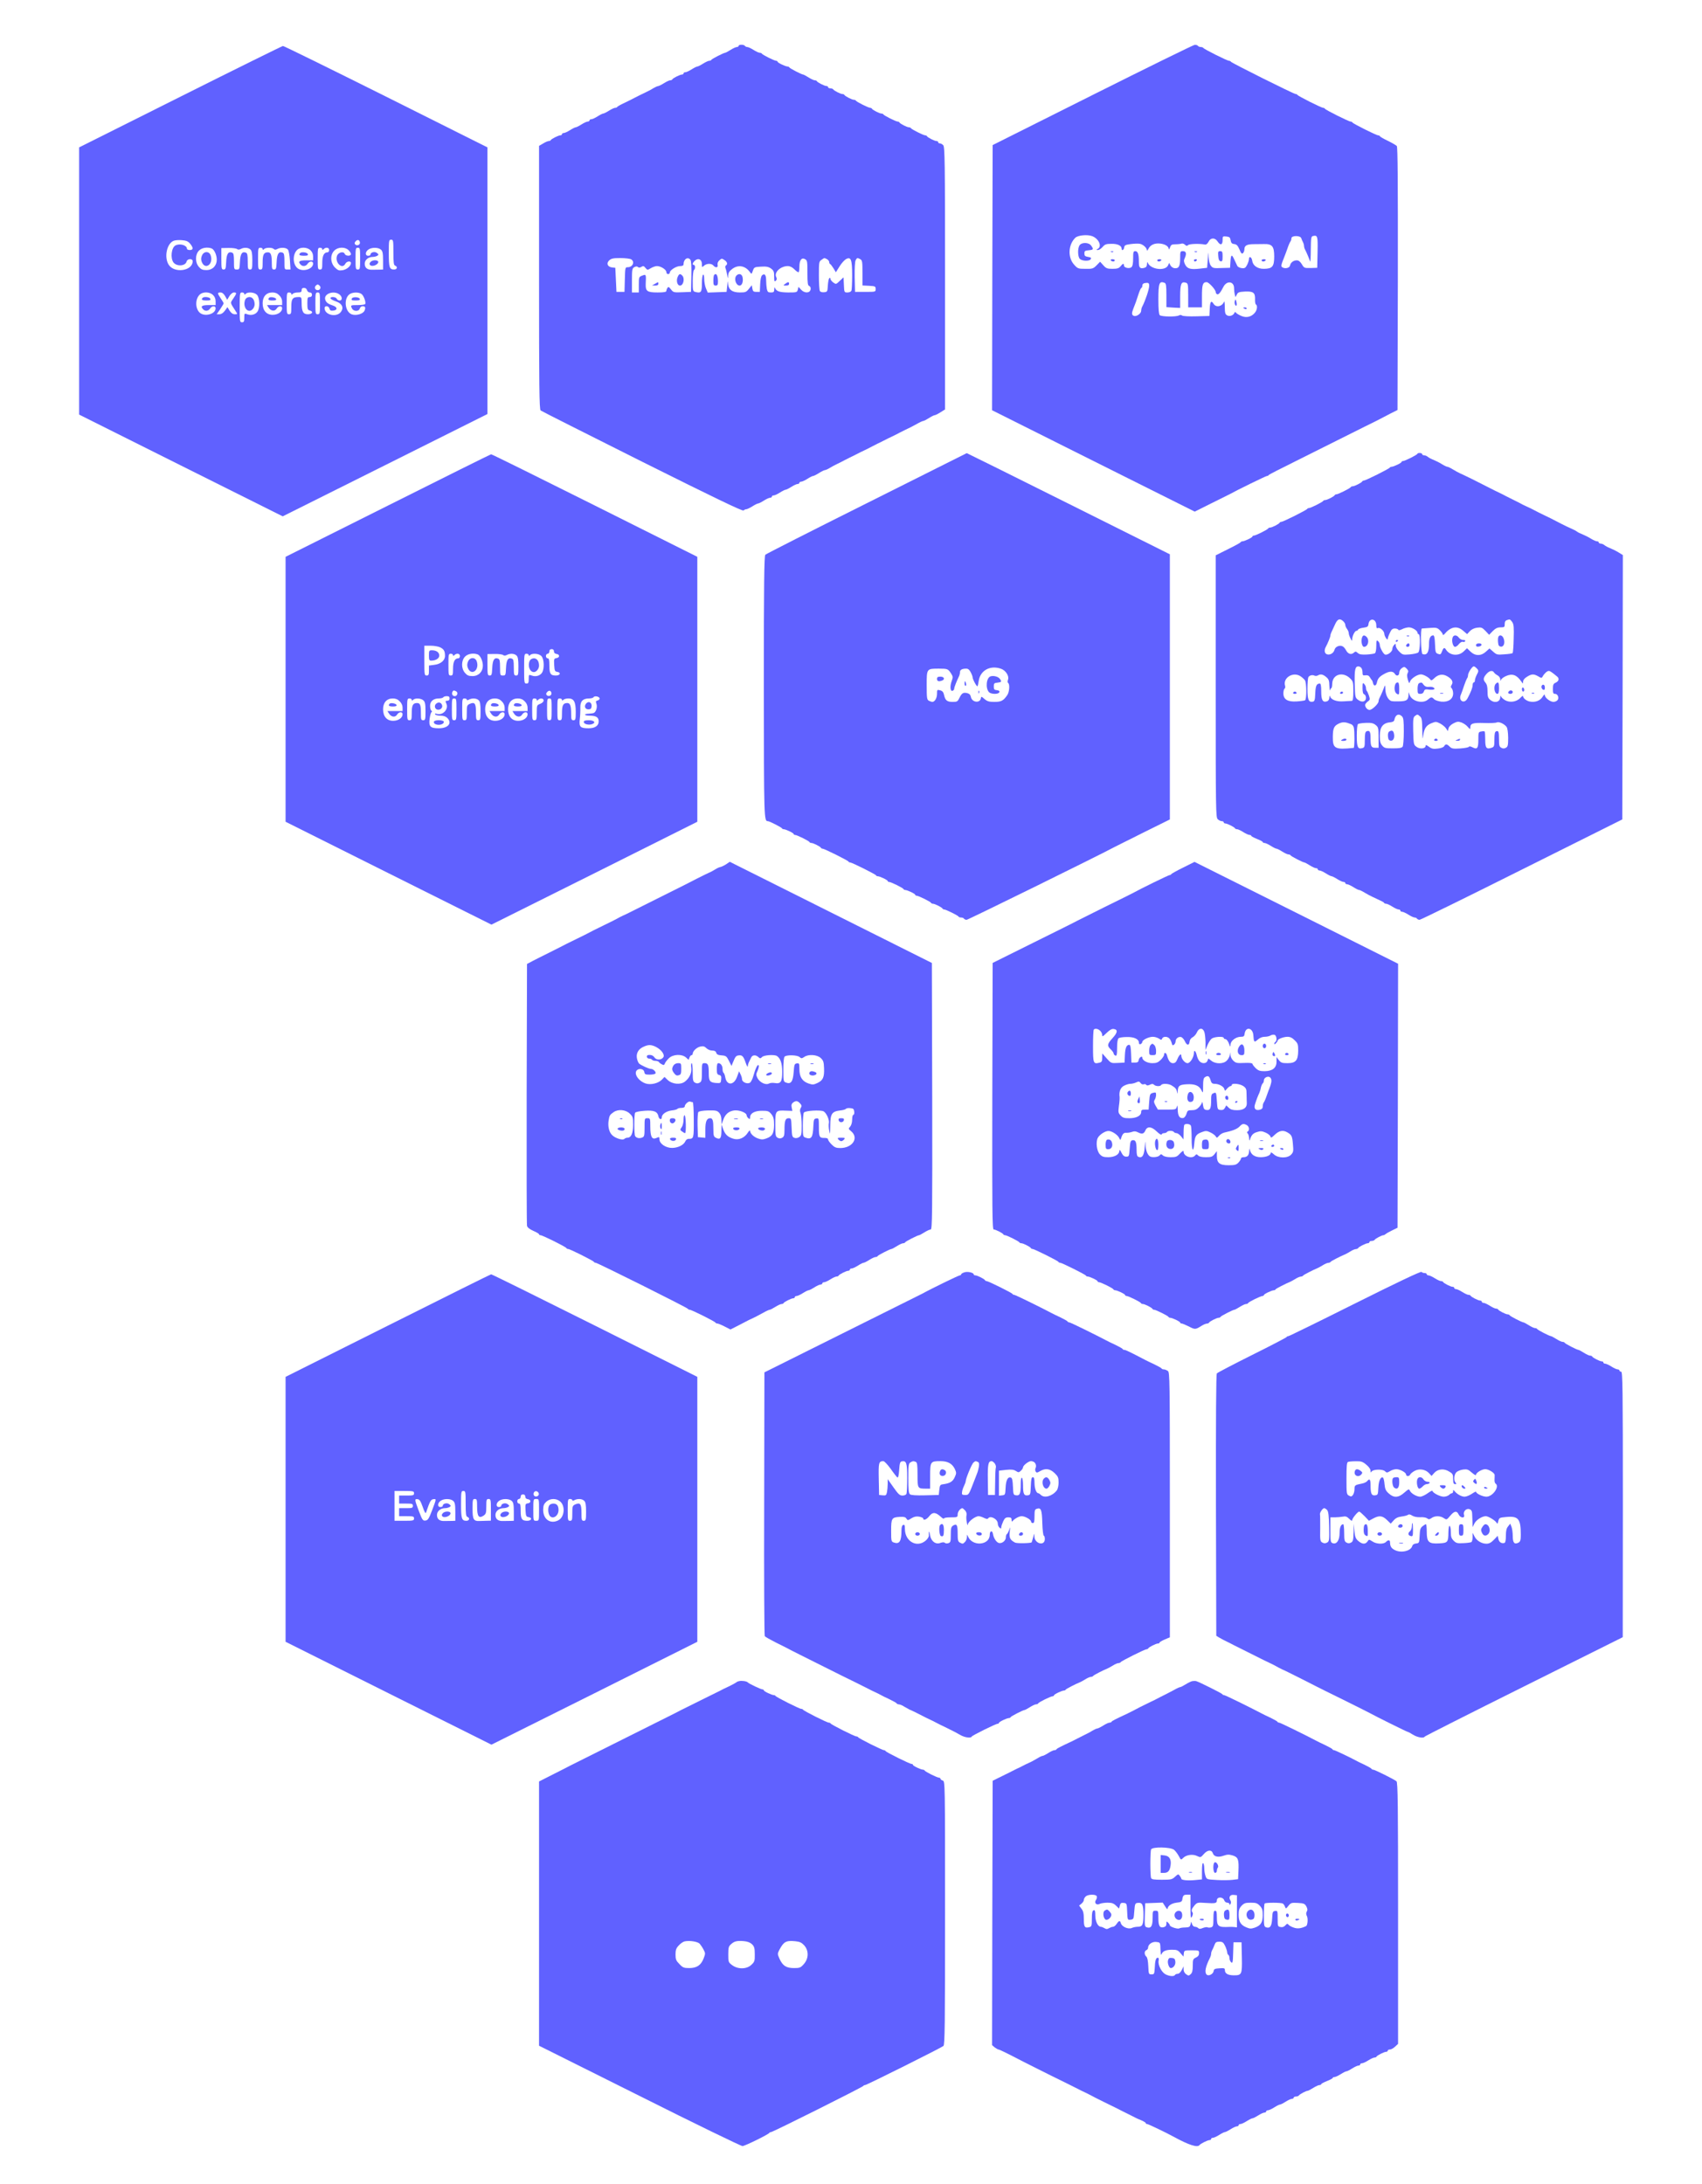
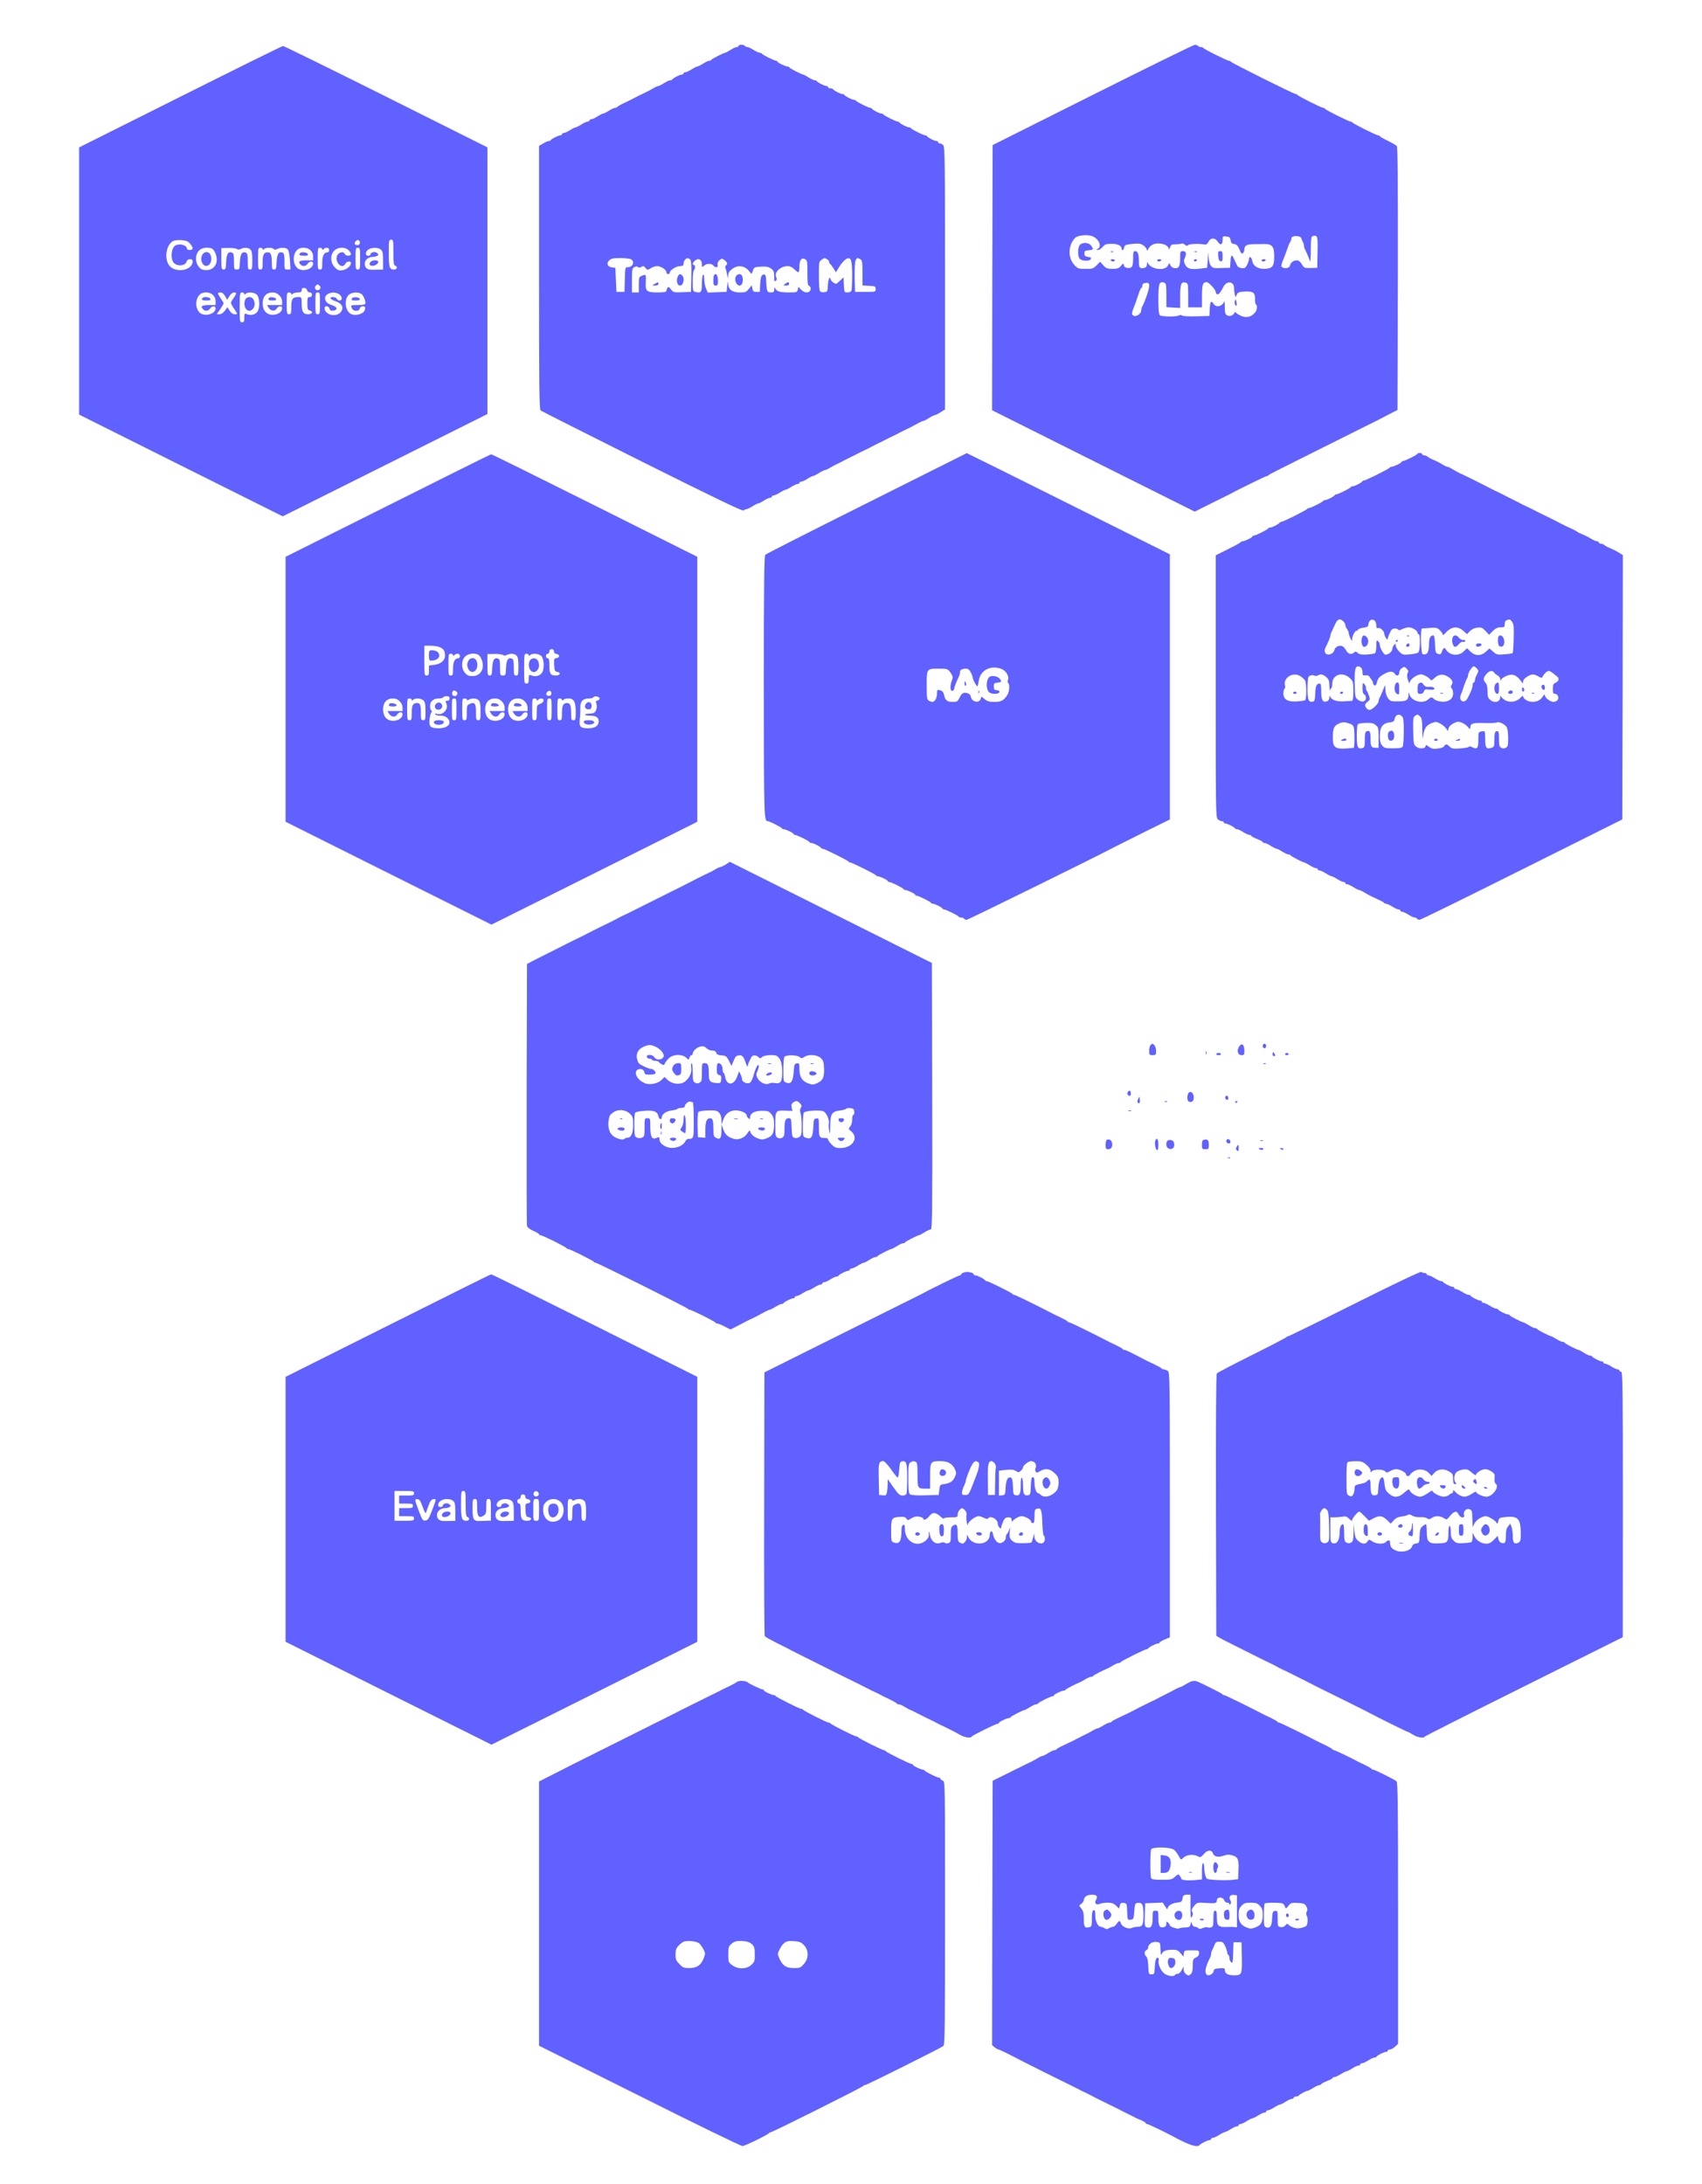
<svg xmlns="http://www.w3.org/2000/svg" version="1.0" width="1484pt" height="1904pt" viewBox="0 0 1484 1904" preserveAspectRatio="xMidYMid meet">
  <g transform="translate(0,1904) scale(0.1,-0.1)" fill="#6061FF" stroke="none">
    <path d="M6440 18640 c0 -5 -7 -10 -15 -10 -9 0 -33 -11 -55 -25 -22 -14 -43 -25 -47 -25 -12 0 -118 -54 -121 -62 -2 -5 -10 -8 -18 -8 -8 0 -32 -11 -54 -25 -22 -14 -44 -25 -50 -25 -6 0 -28 -11 -50 -25 -22 -14 -46 -25 -55 -25 -8 0 -15 -4 -15 -10 0 -5 -6 -10 -14 -10 -17 0 -80 -32 -84 -42 -2 -5 -10 -8 -18 -8 -8 0 -32 -11 -54 -25 -22 -14 -45 -25 -52 -26 -7 0 -26 -9 -43 -19 -16 -11 -46 -26 -65 -35 -44 -21 -58 -28 -95 -47 -16 -9 -57 -29 -90 -45 -33 -15 -61 -31 -63 -35 -2 -5 -10 -8 -18 -8 -8 0 -32 -11 -54 -25 -22 -14 -44 -25 -50 -25 -6 0 -28 -11 -50 -25 -22 -14 -46 -25 -55 -25 -8 0 -15 -4 -15 -10 0 -5 -7 -10 -15 -10 -9 0 -33 -11 -55 -25 -22 -14 -44 -25 -50 -25 -6 0 -28 -11 -50 -25 -22 -14 -46 -25 -55 -25 -8 0 -15 -4 -15 -10 0 -5 -6 -10 -14 -10 -17 0 -80 -32 -84 -42 -2 -5 -10 -8 -17 -8 -8 0 -30 -9 -49 -21 l-36 -21 0 -1148 c0 -952 2 -1149 14 -1159 7 -6 406 -207 885 -447 641 -320 876 -433 884 -425 6 6 17 11 24 11 7 0 31 11 53 25 22 14 44 25 50 25 6 0 28 11 50 25 22 14 46 25 55 25 8 0 15 5 15 10 0 6 7 10 15 10 9 0 33 11 55 25 22 14 44 25 50 25 6 0 28 11 50 25 22 14 46 25 55 25 8 0 15 5 15 10 0 6 7 10 15 10 9 0 33 11 55 25 22 14 44 25 50 25 6 0 28 11 50 25 22 14 45 25 52 26 7 0 27 9 43 19 17 11 46 26 65 35 19 9 49 24 65 33 17 8 37 19 45 23 8 3 33 16 55 27 22 12 56 28 75 37 19 9 49 24 65 33 17 8 37 19 45 23 8 3 33 16 55 27 22 12 56 28 75 37 19 9 49 24 65 33 17 8 38 19 48 24 42 20 55 26 100 51 26 15 52 27 58 27 5 0 27 11 49 25 22 14 44 25 50 25 6 0 28 11 50 25 l40 25 0 1144 c0 1027 -2 1146 -16 1160 -8 9 -22 16 -30 16 -8 0 -14 5 -14 10 0 6 -6 10 -14 10 -17 0 -80 32 -84 43 -2 4 -9 7 -15 7 -15 0 -121 53 -125 63 -2 4 -10 7 -17 7 -16 0 -79 32 -83 43 -2 4 -9 7 -15 7 -15 0 -121 53 -125 63 -2 4 -10 7 -17 7 -16 0 -79 32 -83 43 -2 4 -9 7 -15 7 -15 0 -121 53 -125 63 -2 4 -10 7 -17 7 -16 0 -79 32 -83 43 -2 4 -9 7 -16 7 -17 0 -74 29 -81 41 -4 5 -15 9 -26 9 -10 0 -19 5 -19 10 0 6 -6 10 -14 10 -17 0 -80 32 -84 43 -2 4 -10 7 -18 7 -8 0 -32 11 -54 25 -22 14 -43 25 -47 25 -12 0 -118 54 -121 63 -2 4 -9 7 -14 7 -19 0 -88 33 -88 42 0 4 -6 8 -12 8 -16 0 -122 53 -126 63 -2 4 -10 7 -18 7 -8 0 -32 11 -54 25 -22 14 -46 25 -54 25 -8 0 -18 5 -21 10 -3 6 -17 10 -31 10 -13 0 -24 -4 -24 -10z m-939 -1860 c37 -20 17 -70 -28 -70 -22 0 -22 -3 -25 -107 l-3 -108 -35 0 -35 0 -5 105 -5 105 -28 3 c-40 5 -53 36 -25 62 18 16 35 20 96 20 40 0 82 -5 93 -10z m518 -4 c8 -9 11 -57 9 -147 l-3 -134 -76 -3 c-74 -3 -78 -2 -99 25 -17 22 -23 25 -30 13 -6 -8 -10 -21 -10 -27 0 -9 -22 -13 -76 -13 -91 0 -106 11 -104 73 4 86 4 87 -30 74 -29 -11 -30 -13 -30 -79 l0 -68 -30 0 -30 0 0 105 c0 96 2 105 21 116 14 7 24 8 31 1 7 -7 17 -7 30 1 16 10 22 9 36 -9 17 -20 18 -20 47 -2 17 10 41 18 53 18 34 0 82 -31 82 -52 0 -10 7 -18 15 -18 8 0 15 6 15 13 0 21 56 57 90 57 21 0 30 5 30 16 0 44 36 68 59 40z m101 -40 c0 -28 1 -28 18 -13 23 21 65 22 82 2 19 -23 43 -19 37 5 -3 13 2 28 15 40 19 17 22 18 44 3 25 -16 31 -37 13 -48 -6 -4 -7 -14 -3 -24 4 -9 10 -34 14 -56 7 -38 8 -38 9 -8 1 24 10 39 34 57 53 41 115 30 156 -27 13 -19 15 -18 25 12 11 31 14 33 70 36 48 3 66 -1 88 -16 24 -18 28 -27 28 -70 0 -42 2 -48 14 -37 10 9 11 18 4 32 -21 40 37 96 101 96 19 0 40 -10 59 -30 16 -16 32 -26 36 -23 3 4 6 25 6 48 0 56 19 82 48 66 21 -11 22 -19 22 -120 0 -90 3 -110 16 -115 9 -3 14 -15 12 -28 -5 -35 -53 -37 -83 -4 l-23 25 -6 -25 c-6 -23 -10 -24 -84 -24 -76 1 -103 10 -115 40 -3 9 -6 4 -6 -12 -1 -24 -5 -28 -30 -28 -24 0 -29 5 -35 31 -3 17 -6 51 -6 75 0 46 -13 63 -35 44 -9 -7 -15 -36 -17 -78 l-3 -67 -30 0 c-25 0 -31 5 -35 29 l-5 29 -25 -31 c-23 -29 -30 -32 -79 -32 -68 0 -100 25 -103 79 -1 27 -3 22 -7 -19 l-6 -55 -82 -3 -82 -3 -16 37 c-8 20 -15 56 -15 81 0 27 -4 42 -10 38 -5 -3 -10 -38 -10 -76 0 -76 -8 -87 -55 -75 -24 6 -25 9 -25 96 0 49 5 92 10 95 6 3 10 15 10 26 0 10 -4 19 -10 19 -17 0 -11 21 12 40 29 23 58 7 58 -34z m1091 44 c10 -6 19 -17 19 -25 0 -7 3 -15 8 -17 4 -1 17 -18 29 -37 l21 -35 32 51 c17 28 43 56 57 64 43 23 53 -5 53 -142 0 -65 -3 -124 -6 -133 -4 -9 -18 -16 -35 -16 -28 0 -28 1 -31 66 l-3 66 -33 -31 c-32 -31 -33 -31 -57 -14 -13 10 -25 25 -25 33 0 9 -3 10 -9 5 -6 -6 -11 -35 -13 -65 -3 -52 -4 -55 -32 -58 -16 -2 -32 2 -37 10 -5 7 -9 68 -9 135 0 115 1 123 22 137 27 19 24 19 49 6z m290 0 c17 -10 19 -22 19 -120 l0 -109 58 -3 c53 -3 57 -5 57 -28 0 -25 -1 -25 -90 -25 l-90 0 -3 128 c-1 76 2 135 8 147 12 23 15 24 41 10z" />
    <path d="M5909 16626 c-15 -33 -4 -76 20 -76 30 0 44 63 19 88 -18 18 -27 15 -39 -12z" />
    <path d="M5710 16565 l-25 -14 28 -1 c17 0 27 5 27 15 0 18 1 18 -30 0z" />
    <path d="M6227 16643 c-4 -3 -7 -26 -7 -50 0 -36 3 -43 20 -43 16 0 20 7 20 34 0 54 -14 79 -33 59z" />
    <path d="M6422 16638 c-25 -25 -6 -88 27 -88 22 0 34 38 25 75 -7 27 -32 33 -52 13z" />
    <path d="M6846 16565 c-19 -14 -19 -15 7 -15 17 0 27 5 27 15 0 19 -9 19 -34 0z" />
    <path d="M9525 18211 l-870 -436 -3 -1156 -2 -1156 883 -442 884 -442 144 72 c79 39 151 75 159 79 60 34 318 160 327 160 6 0 13 3 15 8 2 4 107 58 233 120 127 63 239 119 250 125 11 6 65 33 120 60 55 27 109 54 120 60 11 6 65 33 120 60 55 27 114 56 130 65 17 9 57 30 90 47 l60 30 3 1144 c1 843 -1 1147 -9 1158 -7 7 -41 27 -78 45 -36 17 -67 35 -69 40 -2 4 -9 8 -16 8 -16 0 -220 102 -224 112 -2 4 -9 8 -16 8 -16 0 -220 102 -224 112 -2 4 -9 8 -15 8 -15 -1 -221 103 -225 113 -2 4 -9 7 -15 7 -16 0 -561 272 -565 282 -2 4 -9 8 -16 8 -16 0 -220 102 -224 112 -2 4 -12 8 -22 8 -10 0 -22 5 -25 10 -3 6 -16 9 -28 9 -12 -1 -413 -198 -892 -438z m-2 -1230 c57 -22 87 -88 50 -110 -17 -10 -17 -10 0 -11 10 0 28 12 41 27 20 23 31 27 78 27 53 1 88 -16 88 -43 0 -21 19 -11 22 12 3 19 11 23 58 29 30 4 66 5 80 2 28 -6 60 -36 60 -56 0 -7 6 -2 13 12 18 36 55 52 105 46 44 -6 71 -24 73 -48 0 -7 5 -1 11 15 8 23 15 27 48 27 21 0 45 3 53 6 8 3 21 -2 29 -10 12 -11 18 -12 27 -3 11 11 96 14 146 5 13 -2 23 6 33 25 17 35 55 37 78 2 24 -37 44 -32 44 11 0 34 1 35 32 32 28 -3 34 -8 38 -33 4 -23 11 -31 32 -33 21 -3 30 -13 45 -47 13 -33 21 -41 30 -33 7 6 13 21 13 33 0 33 20 45 76 46 27 0 69 1 95 1 71 2 89 -20 89 -108 0 -88 -16 -107 -89 -108 -56 -1 -98 28 -103 72 -4 30 -28 43 -28 14 0 -10 -7 -33 -16 -51 -14 -27 -21 -32 -47 -29 -16 2 -33 10 -38 18 -4 8 -17 35 -28 59 -22 49 -29 43 -33 -29 l-3 -45 -75 -2 c-67 -3 -77 -1 -92 20 -11 13 -18 43 -20 77 -1 51 -2 50 -7 -20 l-6 -75 -60 -7 c-83 -10 -112 -2 -131 34 -12 24 -14 36 -5 55 19 41 14 63 -14 63 -24 0 -25 -2 -25 -64 0 -69 -13 -90 -52 -84 -12 2 -27 13 -33 25 l-11 21 -9 -21 c-25 -54 -154 -37 -178 23 -3 9 -6 3 -6 -12 -1 -21 -7 -29 -25 -34 -37 -9 -46 2 -46 54 0 66 -9 92 -31 92 -17 0 -19 -8 -19 -64 0 -44 -5 -67 -15 -76 -19 -15 -65 -5 -65 15 0 21 -9 19 -30 -7 -14 -17 -28 -22 -70 -22 -46 0 -56 4 -80 31 l-28 31 -31 -32 c-29 -29 -36 -31 -98 -30 -63 0 -67 2 -99 38 -55 62 -50 172 11 232 22 23 106 31 148 15z m1965 -140 l-3 -136 -57 -2 c-55 -1 -58 0 -77 33 -14 23 -28 34 -44 34 -29 0 -54 -19 -59 -45 -4 -22 -43 -31 -67 -16 -14 9 -12 19 19 96 5 11 16 43 26 70 9 28 21 54 26 60 4 5 8 17 8 27 0 26 78 26 86 1 3 -10 10 -26 15 -35 5 -10 9 -25 9 -33 0 -8 4 -23 10 -33 10 -18 35 -77 43 -102 3 -8 6 38 6 102 1 102 3 117 19 120 40 9 43 1 40 -141z m-1468 -293 c0 -30 -35 -133 -60 -180 -6 -10 -10 -27 -10 -38 0 -24 -41 -53 -64 -44 -19 7 -20 23 -5 61 20 49 26 67 45 126 10 31 22 57 26 57 4 0 8 9 8 19 0 13 8 21 23 23 30 5 37 1 37 -24z m134 26 c13 -5 16 -24 16 -109 l0 -103 60 -4 60 -3 0 101 c0 109 9 132 50 119 18 -6 20 -14 20 -111 l0 -104 60 0 60 0 0 98 c0 101 7 122 41 122 19 0 79 -66 79 -87 0 -6 5 -15 11 -18 12 -8 31 14 55 62 29 59 94 52 94 -10 0 -18 3 -42 6 -55 l7 -23 11 23 c10 20 20 23 72 26 72 3 89 -10 87 -69 -1 -21 2 -41 8 -44 15 -10 10 -48 -9 -71 -30 -37 -74 -48 -118 -29 -21 9 -42 21 -47 28 -7 9 -10 9 -14 -1 -9 -22 -41 -34 -63 -22 -17 9 -20 21 -21 73 0 34 -3 55 -6 47 -17 -43 -69 -54 -91 -20 -21 34 -31 22 -34 -42 l-3 -63 -113 -3 c-66 -2 -119 1 -126 7 -7 6 -17 6 -26 1 -22 -14 -154 -12 -168 2 -8 8 -12 53 -12 138 0 142 8 162 54 144z" />
    <path d="M9412 16900 c-17 -28 -15 -98 3 -117 20 -20 84 -22 95 -3 7 12 2 16 -23 20 -26 4 -32 10 -32 30 0 22 5 25 38 28 41 4 44 8 21 40 -20 30 -84 31 -102 2z" />
    <path d="M9688 16843 c7 -3 16 -2 19 1 4 3 -2 6 -13 5 -11 0 -14 -3 -6 -6z" />
    <path d="M10418 16843 c7 -3 16 -2 19 1 4 3 -2 6 -13 5 -11 0 -14 -3 -6 -6z" />
    <path d="M10622 16808 c2 -31 8 -44 21 -46 14 -3 17 4 17 42 0 40 -3 46 -21 46 -18 0 -20 -5 -17 -42z" />
    <path d="M9685 16770 c3 -5 13 -10 21 -10 8 0 14 5 14 10 0 6 -9 10 -21 10 -11 0 -17 -4 -14 -10z" />
    <path d="M10090 16770 c0 -5 6 -10 14 -10 8 0 18 5 21 10 3 6 -3 10 -14 10 -12 0 -21 -4 -21 -10z" />
    <path d="M10410 16770 c0 -5 4 -10 9 -10 6 0 13 5 16 10 3 6 -1 10 -9 10 -9 0 -16 -4 -16 -10z" />
    <path d="M11000 16770 c0 -5 6 -10 14 -10 8 0 18 5 21 10 3 6 -3 10 -14 10 -12 0 -21 -4 -21 -10z" />
    <path d="M10767 16417 c-4 -10 -3 -26 2 -34 11 -21 19 -4 11 27 -5 22 -7 23 -13 7z" />
-     <path d="M10840 16356 c0 -2 7 -6 15 -10 8 -3 15 -1 15 4 0 6 -7 10 -15 10 -8 0 -15 -2 -15 -4z" />
    <path d="M1573 18197 l-883 -442 0 -1165 0 -1165 888 -444 887 -443 893 446 892 446 0 1163 0 1162 -885 443 c-487 243 -891 442 -898 441 -6 0 -409 -199 -894 -442z m84 -1281 c30 -36 30 -56 -2 -56 -14 0 -25 5 -25 11 0 31 -62 49 -100 29 -36 -19 -46 -111 -17 -149 30 -37 104 -31 114 9 7 26 53 28 53 2 0 -85 -162 -108 -210 -29 -40 65 -16 182 43 207 12 6 44 8 71 6 39 -3 55 -9 73 -30z m1481 11 c4 -21 -25 -34 -40 -19 -8 8 -8 16 2 27 16 19 34 15 38 -8z m292 -87 c0 -89 3 -112 15 -116 24 -9 18 -34 -8 -34 -41 0 -47 17 -47 142 0 111 1 118 20 118 19 0 20 -7 20 -110z m-1585 34 c23 -9 45 -57 45 -98 0 -53 -37 -91 -90 -91 -34 0 -47 6 -66 28 -34 39 -33 108 1 142 24 25 73 33 110 19z m221 -5 c9 -7 19 -7 33 0 29 16 67 13 85 -5 12 -11 16 -36 16 -95 0 -72 -2 -79 -20 -79 -18 0 -20 7 -20 70 0 56 -3 72 -16 77 -34 13 -49 -11 -52 -81 -3 -63 -4 -66 -27 -66 -24 0 -25 2 -25 70 0 56 -3 72 -16 77 -34 13 -49 -11 -52 -81 -3 -58 -5 -66 -22 -66 -18 0 -20 7 -20 94 l0 93 62 1 c34 1 68 -4 74 -9z m224 -1 c0 -9 3 -9 12 0 15 15 70 16 85 1 8 -8 17 -8 31 0 30 16 77 13 92 -5 8 -8 15 -51 18 -95 l5 -79 -27 0 c-26 0 -26 1 -26 70 0 56 -3 72 -16 77 -34 13 -49 -11 -52 -81 -3 -58 -5 -66 -22 -66 -17 0 -20 7 -20 53 0 74 -8 97 -34 97 -36 0 -46 -20 -46 -87 0 -56 -2 -63 -20 -63 -19 0 -20 7 -20 95 0 88 1 95 20 95 11 0 20 -5 20 -12z m417 -10 c15 -14 23 -33 23 -55 l0 -33 -60 0 c-61 0 -75 -11 -48 -38 18 -18 46 -14 60 8 16 25 48 26 48 2 0 -51 -96 -77 -139 -38 -39 36 -40 117 -1 156 28 28 87 27 117 -2z m103 10 c0 -9 3 -9 12 0 19 19 48 15 48 -8 0 -11 -6 -20 -14 -20 -31 0 -46 -30 -46 -91 0 -52 -2 -59 -20 -59 -19 0 -20 7 -20 95 0 88 1 95 20 95 11 0 20 -5 20 -12z m228 -8 c12 -12 22 -27 22 -35 0 -20 -46 -19 -54 1 -10 26 -58 14 -68 -18 -19 -58 45 -119 72 -69 12 24 50 29 50 7 0 -25 -35 -55 -72 -62 -33 -5 -41 -2 -68 24 -40 41 -43 110 -5 147 31 32 91 34 123 5z m102 -75 c0 -88 -1 -95 -20 -95 -19 0 -20 7 -20 95 0 88 1 95 20 95 19 0 20 -7 20 -95z m182 78 c14 -13 18 -31 18 -95 l0 -78 -27 -1 c-16 0 -45 -1 -65 -1 -45 -2 -68 16 -68 53 0 32 31 59 70 59 14 0 32 5 40 10 13 9 13 12 -4 25 -19 15 -56 5 -56 -15 0 -6 -9 -10 -20 -10 -28 0 -26 35 2 54 29 21 87 20 110 -1z m-535 -314 c15 -15 5 -39 -17 -39 -22 0 -32 24 -17 39 6 6 14 11 17 11 3 0 11 -5 17 -11z m-110 -39 c3 -11 14 -20 24 -20 12 0 19 -7 19 -20 0 -13 -7 -20 -20 -20 -18 0 -20 -7 -20 -56 0 -47 3 -57 20 -61 35 -9 24 -33 -15 -33 -42 0 -55 23 -55 101 0 46 -2 49 -26 49 -53 0 -64 -15 -64 -85 0 -58 -2 -65 -20 -65 -19 0 -20 7 -20 95 0 88 1 95 20 95 11 0 20 -5 20 -12 0 -9 3 -9 12 0 7 7 27 12 45 12 26 0 33 4 33 20 0 14 7 20 21 20 12 0 23 -8 26 -20z m-820 -42 c15 -14 23 -33 23 -55 l0 -33 -60 0 c-61 0 -75 -11 -48 -38 18 -18 46 -14 60 8 16 25 48 26 48 2 0 -51 -96 -77 -139 -38 -39 36 -40 117 -1 156 28 28 87 27 117 -2z m106 -10 l18 -32 19 32 c12 19 28 32 40 32 26 0 25 -8 -6 -53 -28 -42 -30 -31 22 -112 16 -24 16 -25 -9 -25 -17 0 -31 10 -45 31 l-19 31 -22 -31 c-15 -20 -31 -31 -47 -31 l-25 0 31 44 c16 25 30 47 30 51 0 3 -11 23 -25 43 -31 45 -31 52 -2 52 14 0 28 -11 40 -32z m167 20 c0 -9 3 -9 12 0 19 19 76 14 98 -8 25 -25 28 -114 5 -147 -18 -26 -56 -36 -89 -23 -25 9 -26 8 -26 -30 0 -33 -3 -40 -20 -40 -19 0 -20 7 -20 130 0 123 1 130 20 130 11 0 20 -5 20 -12z m305 -13 c16 -15 25 -36 25 -55 l0 -30 -66 0 -66 0 14 -22 c20 -31 54 -35 70 -9 16 26 48 28 48 3 0 -31 -37 -57 -82 -57 -55 0 -88 38 -88 101 0 58 32 94 85 94 25 0 44 -8 60 -25z m355 -70 c0 -88 -1 -95 -20 -95 -19 0 -20 7 -20 95 0 88 1 95 20 95 19 0 20 -7 20 -95z m168 79 c27 -19 30 -54 3 -54 -10 0 -21 7 -25 15 -6 18 -60 21 -54 3 2 -6 23 -18 47 -26 52 -17 70 -52 46 -88 -35 -55 -144 -33 -145 29 0 25 36 22 43 -4 4 -16 12 -20 34 -17 37 4 36 30 -2 43 -45 15 -62 28 -69 52 -16 50 70 83 122 47z m195 2 c19 -15 40 -73 31 -87 -3 -5 -32 -9 -65 -9 -63 0 -65 -1 -49 -31 14 -26 60 -26 67 1 3 11 14 20 24 20 23 0 29 -10 18 -37 -11 -30 -74 -48 -112 -34 -57 22 -72 127 -25 171 25 23 84 26 111 6z" />
    <path d="M1761 16812 c-9 -20 -9 -36 -2 -55 29 -75 104 -21 78 56 -13 39 -60 38 -76 -1z" />
    <path d="M2617 16833 c-16 -15 -5 -23 33 -23 31 0 38 3 34 15 -6 15 -55 21 -67 8z" />
    <path d="M3230 16755 c-10 -12 -10 -19 -2 -27 16 -16 66 2 70 25 4 22 -50 24 -68 2z" />
    <path d="M1767 16443 c-16 -15 -5 -23 33 -23 31 0 38 3 34 15 -6 15 -55 21 -67 8z" />
    <path d="M2140 16431 c-22 -43 -2 -101 35 -101 22 0 45 29 45 56 0 39 -18 64 -45 64 -14 0 -29 -8 -35 -19z" />
    <path d="M2347 16444 c-15 -16 -5 -24 29 -24 24 0 34 4 32 13 -5 13 -50 22 -61 11z" />
    <path d="M3067 16436 c-5 -13 2 -16 34 -16 28 0 39 4 37 13 -7 19 -64 21 -71 3z" />
    <path d="M7555 14651 c-478 -239 -876 -441 -882 -448 -10 -9 -13 -252 -13 -1150 1 -1166 1 -1173 36 -1173 13 0 118 -54 122 -62 2 -5 9 -8 14 -8 19 0 88 -33 88 -42 0 -4 6 -8 13 -8 15 0 121 -52 125 -62 2 -5 10 -8 17 -8 16 0 79 -32 83 -42 2 -5 9 -8 15 -8 15 0 221 -103 225 -112 2 -5 9 -8 15 -8 15 0 221 -103 225 -112 2 -5 9 -8 14 -8 19 0 88 -33 88 -42 0 -4 6 -8 13 -8 15 0 121 -52 125 -62 2 -5 9 -8 14 -8 19 0 88 -33 88 -42 0 -4 6 -8 13 -8 15 0 121 -52 125 -62 2 -5 10 -8 17 -8 16 0 79 -32 83 -42 2 -5 9 -8 15 -8 15 0 121 -53 125 -62 2 -5 12 -8 22 -8 10 0 22 -4 25 -10 3 -5 14 -10 23 -10 13 0 1151 560 1302 641 19 10 133 67 252 126 l218 108 0 1156 0 1156 -883 441 c-486 243 -886 441 -888 441 -2 -1 -395 -198 -874 -438z m1173 -1442 c41 -14 73 -64 61 -95 -5 -14 -4 -26 1 -29 16 -10 11 -79 -7 -105 -34 -50 -53 -60 -113 -60 -46 0 -62 5 -86 25 -27 24 -29 24 -32 6 -7 -44 -76 -36 -86 10 -4 20 -13 30 -31 35 -36 9 -49 1 -69 -40 -16 -33 -20 -36 -60 -36 -49 0 -65 14 -75 62 -5 23 -14 34 -34 39 -26 7 -27 6 -27 -31 0 -37 -20 -70 -41 -70 -6 0 -19 5 -30 10 -17 10 -19 22 -19 135 0 146 -1 145 107 145 75 0 80 -2 106 -43 17 -26 17 -33 5 -65 -17 -46 -13 -93 8 -85 8 3 14 11 14 19 0 12 21 65 41 106 5 10 9 26 9 37 0 21 18 31 55 31 16 0 28 -10 39 -32 9 -17 16 -36 16 -42 0 -19 38 -88 43 -79 3 4 8 26 11 49 15 90 101 136 194 103z" />
    <path d="M8638 13143 c-38 -10 -48 -104 -14 -139 19 -18 82 -19 89 0 4 10 -2 16 -21 18 -23 2 -27 8 -27 33 0 27 4 30 33 33 35 4 38 9 19 34 -14 18 -52 29 -79 21z" />
-     <path d="M8170 13120 c0 -20 15 -25 44 -14 28 11 18 34 -14 34 -23 0 -30 -4 -30 -20z" />
    <path d="M8410 13080 c0 -11 4 -20 9 -20 5 0 7 9 4 20 -3 11 -7 20 -9 20 -2 0 -4 -9 -4 -20z" />
    <path d="M8531 13004 c0 -11 3 -14 6 -6 3 7 2 16 -1 19 -3 4 -6 -2 -5 -13z" />
    <path d="M12358 15083 c-4 -11 -110 -63 -125 -63 -7 0 -13 -4 -13 -8 0 -9 -69 -42 -88 -42 -5 0 -12 -3 -14 -7 -4 -10 -211 -113 -226 -113 -5 0 -12 -3 -14 -7 -4 -11 -67 -43 -83 -43 -7 0 -15 -3 -17 -7 -4 -10 -110 -63 -125 -63 -6 0 -13 -3 -15 -7 -4 -11 -67 -43 -83 -43 -7 0 -15 -3 -17 -7 -4 -10 -110 -63 -125 -63 -6 0 -13 -3 -15 -7 -4 -10 -210 -113 -225 -113 -6 0 -13 -3 -15 -7 -4 -11 -67 -43 -83 -43 -7 0 -15 -3 -17 -7 -4 -11 -110 -63 -125 -63 -7 0 -13 -4 -13 -8 0 -9 -69 -42 -88 -42 -5 0 -12 -3 -14 -7 -1 -5 -51 -32 -110 -61 l-108 -54 0 -1142 c0 -1095 1 -1144 18 -1159 10 -10 26 -17 35 -17 9 0 17 -4 17 -10 0 -5 6 -10 14 -10 17 0 80 -32 84 -42 2 -5 10 -8 18 -8 8 0 32 -11 54 -25 22 -14 46 -25 55 -25 8 0 15 -4 15 -8 0 -4 23 -16 50 -27 28 -11 50 -23 50 -27 0 -4 7 -8 15 -8 9 0 33 -11 55 -25 22 -14 44 -25 50 -25 6 0 28 -11 50 -25 22 -14 46 -25 54 -25 8 0 16 -3 18 -7 3 -9 109 -63 121 -63 4 0 25 -11 47 -25 22 -14 46 -25 55 -25 8 0 15 -4 15 -10 0 -5 7 -10 15 -10 9 0 33 -11 55 -25 22 -14 44 -25 50 -25 6 0 28 -11 50 -25 22 -14 46 -25 55 -25 8 0 15 -4 15 -10 0 -5 7 -10 15 -10 9 0 33 -11 55 -25 22 -14 44 -25 50 -25 6 0 27 -10 48 -23 20 -12 51 -29 67 -36 87 -40 100 -47 103 -53 2 -5 10 -8 18 -8 8 0 32 -11 54 -25 22 -14 46 -25 55 -25 8 0 15 -4 15 -10 0 -5 7 -10 15 -10 9 0 33 -11 55 -25 22 -14 46 -25 54 -25 8 0 18 -4 21 -10 3 -5 14 -10 23 -10 9 0 411 197 892 438 l875 437 3 1152 2 1153 -37 23 c-21 13 -54 29 -73 37 -19 7 -42 19 -51 27 -8 7 -23 13 -32 13 -9 0 -17 5 -17 10 0 6 -7 10 -15 10 -9 0 -32 10 -53 23 -20 13 -53 29 -72 37 -19 7 -42 18 -50 25 -8 6 -28 17 -45 24 -40 18 -55 25 -90 43 -92 48 -113 58 -145 73 -19 9 -43 21 -53 26 -51 27 -95 49 -117 58 -14 6 -32 15 -40 20 -8 5 -35 18 -59 30 -24 12 -55 27 -70 35 -14 8 -42 22 -61 31 -19 9 -53 25 -75 37 -70 36 -75 38 -158 80 -45 22 -93 45 -107 51 -14 6 -42 22 -62 34 -21 13 -42 23 -48 23 -6 0 -27 10 -48 23 -20 13 -53 29 -72 37 -19 7 -42 19 -51 27 -8 7 -23 13 -32 13 -9 0 -17 5 -17 10 0 12 -37 14 -42 3z m-646 -1460 c10 -9 18 -23 18 -32 0 -9 7 -25 15 -35 8 -11 15 -27 15 -37 0 -9 7 -30 15 -45 12 -24 15 -26 15 -8 0 28 23 74 37 74 6 0 13 5 15 11 2 5 22 13 45 16 36 5 42 9 45 31 7 58 68 49 68 -10 0 -23 4 -29 15 -24 19 7 55 -27 55 -51 1 -22 30 -64 30 -43 0 7 8 31 18 51 13 30 23 39 44 39 14 0 28 -5 30 -11 2 -6 14 -5 33 5 17 9 44 16 60 16 31 -1 75 -29 75 -49 0 -6 5 -11 10 -11 16 0 13 -145 -4 -159 -8 -7 -42 -14 -76 -17 -57 -5 -62 -3 -90 25 -17 16 -30 39 -30 51 0 19 -2 20 -15 6 -8 -8 -15 -24 -15 -35 0 -24 -43 -56 -64 -48 -16 6 -46 63 -46 87 0 10 -7 23 -15 30 -13 11 -15 5 -15 -43 0 -32 -5 -59 -12 -63 -6 -4 -39 -9 -72 -11 -45 -2 -64 1 -78 14 -16 14 -20 15 -35 1 -22 -19 -50 -10 -66 21 -7 13 -19 29 -28 34 -25 16 -66 0 -73 -28 -7 -29 -39 -49 -66 -40 -21 7 -26 34 -11 63 19 34 41 90 41 101 0 6 4 19 9 29 4 9 18 38 30 65 22 50 42 59 73 30z m1474 -8 c13 -19 15 -47 12 -144 -1 -66 -6 -122 -9 -125 -3 -4 -36 -9 -72 -11 -62 -5 -68 -4 -98 23 l-32 28 -31 -28 c-42 -39 -94 -39 -135 1 l-30 29 -30 -29 c-46 -43 -122 -35 -154 18 -12 20 -22 16 -34 -17 -10 -26 -14 -29 -35 -21 -21 7 -23 15 -26 85 -2 53 -7 76 -15 76 -24 0 -37 -24 -37 -69 0 -79 -17 -107 -57 -94 -14 5 -19 223 -5 223 4 0 35 3 69 5 57 4 65 2 88 -21 14 -14 25 -30 25 -37 1 -7 8 -3 18 8 52 62 109 71 160 25 l34 -29 23 25 c15 16 39 28 64 31 36 5 44 2 73 -28 l32 -34 32 33 c24 24 41 32 68 32 33 0 36 2 36 29 0 27 8 34 42 40 4 0 15 -10 24 -24z m-1318 -397 c7 -7 12 -25 12 -41 0 -25 3 -28 26 -25 19 2 30 -3 38 -17 6 -11 14 -22 17 -25 4 -3 8 -14 10 -24 6 -31 27 -30 34 1 8 39 23 55 72 81 43 22 71 20 86 -5 14 -22 37 -15 37 11 0 14 10 32 22 40 21 15 24 14 43 -4 15 -16 17 -24 9 -38 -7 -12 -7 -29 1 -57 11 -35 13 -37 19 -18 8 26 64 63 95 63 23 0 71 -27 84 -47 5 -8 14 -5 31 12 34 34 72 41 110 21 44 -24 60 -50 44 -76 -10 -15 -10 -22 0 -32 6 -6 12 -27 12 -44 0 -49 -41 -77 -102 -72 -25 3 -54 12 -63 21 -21 22 -27 21 -55 -3 -45 -39 -139 -15 -159 40 l-9 25 -1 -25 c-2 -42 -15 -53 -72 -55 -30 -1 -63 -1 -75 2 -29 6 -54 53 -55 105 0 23 -3 36 -6 28 -8 -25 -33 -84 -43 -102 -6 -10 -10 -24 -10 -32 0 -22 -56 -76 -79 -76 -23 0 -46 34 -35 53 4 6 15 18 25 24 14 11 15 17 5 48 -7 19 -15 38 -19 41 -4 4 -7 16 -7 26 0 11 -7 26 -15 34 -13 14 -15 10 -15 -34 0 -35 4 -52 15 -56 8 -3 15 -16 15 -30 0 -35 -35 -44 -69 -18 -25 19 -26 22 -29 142 -3 121 4 150 32 150 7 0 17 -5 24 -12z m1006 -4 c20 -19 20 -25 1 -60 -8 -16 -15 -37 -15 -46 0 -10 -4 -18 -10 -18 -5 0 -10 -11 -10 -23 0 -23 -16 -63 -45 -117 -28 -52 -82 -20 -57 34 5 11 17 46 27 76 10 30 22 59 26 65 5 5 9 18 9 28 0 21 36 77 50 77 5 0 16 -7 24 -16z m153 -38 c4 -7 18 -18 31 -25 12 -6 23 -22 23 -34 1 -15 3 -17 6 -6 2 9 21 24 43 34 55 25 94 11 133 -45 16 -23 17 -24 17 -3 0 13 12 29 34 42 41 26 59 26 98 4 28 -17 30 -17 39 -1 14 26 39 48 53 48 11 0 26 -10 74 -50 19 -17 14 -39 -13 -52 -21 -9 -25 -18 -25 -55 0 -36 3 -43 19 -43 24 0 37 -36 21 -55 -7 -8 -23 -15 -35 -15 -28 0 -75 36 -75 58 0 11 -8 6 -21 -15 -22 -35 -68 -50 -115 -39 -29 8 -54 29 -54 46 0 6 -11 -1 -24 -15 -33 -36 -93 -44 -135 -19 -16 10 -32 25 -34 33 -3 9 -5 4 -6 -10 -2 -42 -52 -53 -89 -20 -18 15 -22 29 -22 73 0 40 -5 61 -19 77 -22 25 -18 44 13 78 24 26 51 30 63 9z m-1687 -33 c14 -9 30 -24 37 -33 16 -19 17 -166 2 -176 -6 -3 -39 -8 -74 -10 -78 -5 -115 18 -115 71 0 19 5 37 10 40 6 4 8 15 5 25 -22 70 71 127 135 83z m151 8 c23 14 44 10 72 -14 23 -19 27 -31 28 -77 1 -30 3 -47 6 -37 2 9 8 17 11 17 4 0 8 18 8 40 3 82 94 107 157 44 25 -25 27 -33 27 -110 0 -60 -4 -84 -12 -85 -7 0 -40 -2 -72 -4 -62 -5 -111 14 -119 44 -3 9 -5 4 -6 -11 -1 -17 -8 -29 -21 -33 -37 -12 -50 11 -50 86 0 49 -4 69 -12 69 -29 -1 -37 -18 -40 -85 -2 -58 -6 -70 -21 -73 -37 -7 -47 16 -47 112 0 50 4 96 8 102 11 16 35 22 53 13 8 -4 22 -3 30 2z m733 -357 c13 -12 16 -39 16 -132 0 -64 -5 -124 -10 -132 -7 -11 -29 -15 -83 -15 -68 0 -77 2 -96 25 -16 19 -20 39 -20 85 0 78 28 113 97 118 18 2 28 9 30 22 9 44 38 57 66 29z m158 -1 c15 -13 18 -33 19 -117 2 -80 3 -91 8 -51 9 64 26 91 74 110 35 14 40 14 75 -4 20 -11 43 -30 51 -43 l15 -23 6 24 c3 15 20 32 43 44 31 16 42 17 69 8 18 -7 43 -23 55 -38 21 -24 23 -24 23 -6 0 35 21 42 120 39 52 -2 102 0 111 5 18 9 65 -12 85 -39 8 -10 13 -46 14 -94 0 -67 -3 -79 -20 -88 -14 -8 -26 -8 -40 0 -17 9 -20 21 -20 74 0 67 -4 78 -26 69 -10 -4 -14 -23 -14 -69 0 -58 -2 -66 -22 -73 -47 -17 -58 -4 -58 68 0 37 -2 70 -5 73 -3 3 -17 3 -30 0 -24 -4 -25 -8 -25 -72 0 -75 -10 -88 -53 -65 -15 8 -27 9 -29 4 -2 -6 -36 -12 -76 -15 -62 -4 -74 -2 -92 16 -24 24 -36 25 -48 4 -5 -10 -28 -18 -56 -21 -38 -5 -53 -2 -77 16 -22 16 -29 18 -29 7 0 -24 -50 -30 -79 -8 -25 18 -26 23 -29 138 -2 103 0 120 15 131 21 16 23 16 45 -4z m-600 -68 c9 -3 19 -16 22 -28 8 -32 7 -177 -1 -178 -164 -17 -183 -7 -182 97 1 78 11 97 59 118 32 13 53 11 102 -9z m212 -6 c24 -19 26 -26 26 -110 l0 -89 -29 0 c-35 0 -41 13 -41 85 0 56 -8 69 -34 59 -12 -5 -16 -21 -16 -74 0 -61 -2 -68 -22 -73 -39 -11 -48 9 -48 107 0 51 4 96 10 102 5 5 36 10 69 11 46 2 65 -2 85 -18z" />
    <path d="M11874 13475 c-8 -32 3 -75 19 -75 35 0 50 58 23 86 -21 21 -35 17 -42 -11z" />
    <path d="M12268 13493 c7 -3 16 -2 19 1 4 3 -2 6 -13 5 -11 0 -14 -3 -6 -6z" />
    <path d="M12170 13449 c0 -5 5 -7 10 -4 6 3 10 8 10 11 0 2 -4 4 -10 4 -5 0 -10 -5 -10 -11z" />
    <path d="M12267 13423 c-12 -11 -8 -23 8 -23 8 0 15 7 15 15 0 16 -12 20 -23 8z" />
    <path d="M12665 13480 c-10 -30 4 -80 22 -80 8 0 24 11 34 25 11 13 26 22 33 19 8 -3 17 -1 21 5 4 7 -3 11 -17 11 -13 0 -30 9 -38 20 -19 26 -47 26 -55 0z" />
    <path d="M13064 13486 c-3 -8 -4 -29 -2 -48 2 -25 8 -34 24 -36 26 -4 39 34 24 72 -10 28 -37 35 -46 12z" />
    <path d="M12870 13414 c0 -10 7 -14 22 -12 32 5 35 28 4 28 -17 0 -26 -5 -26 -16z" />
    <path d="M12166 13074 c-13 -33 -6 -73 14 -84 19 -10 20 -8 20 45 0 40 -4 55 -14 55 -8 0 -17 -7 -20 -16z" />
    <path d="M12373 13083 c-8 -3 -13 -23 -13 -49 0 -40 2 -44 24 -44 16 0 27 7 31 21 6 18 13 21 46 16 40 -5 60 5 37 19 -7 5 -26 7 -41 5 -20 -2 -33 4 -44 18 -15 22 -19 23 -40 14z" />
    <path d="M12558 12993 c6 -2 18 -2 25 0 6 3 1 5 -13 5 -14 0 -19 -2 -12 -5z" />
    <path d="M13042 13078 c-22 -22 -12 -88 14 -88 10 0 14 14 14 50 0 51 -6 60 -28 38z" />
    <path d="M13440 13051 c0 -10 7 -21 15 -25 11 -4 15 1 15 19 0 16 -6 25 -15 25 -8 0 -15 -9 -15 -19z" />
    <path d="M13270 13031 c0 -12 5 -21 10 -21 6 0 10 6 10 14 0 8 -4 18 -10 21 -5 3 -10 -3 -10 -14z" />
    <path d="M13157 13013 c-13 -12 -7 -23 13 -23 11 0 20 7 20 15 0 15 -21 21 -33 8z" />
    <path d="M13358 12993 c7 -3 16 -2 19 1 4 3 -2 6 -13 5 -11 0 -14 -3 -6 -6z" />
    <path d="M11275 13000 c-3 -5 3 -10 15 -10 12 0 18 5 15 10 -3 6 -10 10 -15 10 -5 0 -12 -4 -15 -10z" />
    <path d="M11685 13000 c-3 -5 1 -10 9 -10 9 0 16 5 16 10 0 6 -4 10 -9 10 -6 0 -13 -4 -16 -10z" />
    <path d="M12112 12661 c-8 -5 -12 -22 -10 -42 2 -26 8 -35 24 -37 24 -3 37 28 27 66 -6 23 -19 27 -41 13z" />
    <path d="M12505 12590 c-3 -5 3 -10 15 -10 12 0 18 5 15 10 -3 6 -10 10 -15 10 -5 0 -12 -4 -15 -10z" />
    <path d="M12705 12590 c-19 -8 -19 -9 3 -9 12 -1 22 4 22 9 0 6 -1 10 -2 9 -2 0 -12 -4 -23 -9z" />
    <path d="M11700 12590 c-12 -8 -9 -10 13 -10 15 0 27 5 27 10 0 13 -20 13 -40 0z" />
    <path d="M3383 14632 l-893 -447 0 -1155 0 -1155 898 -449 897 -448 898 448 897 449 0 1155 0 1155 -895 448 c-492 246 -898 447 -903 446 -4 0 -409 -201 -899 -447z m456 -1237 c32 -16 41 -33 41 -74 0 -40 -39 -72 -94 -78 l-46 -6 0 -43 c0 -37 -3 -44 -20 -44 -19 0 -20 7 -20 130 l0 130 55 0 c31 0 69 -7 84 -15z m991 -34 c0 -13 8 -21 23 -23 29 -4 29 -32 -1 -36 -21 -3 -23 -8 -20 -60 3 -50 6 -57 26 -60 36 -5 27 -32 -11 -32 -47 0 -57 15 -57 87 0 49 -3 63 -15 63 -8 0 -15 9 -15 20 0 11 7 20 15 20 8 0 15 9 15 20 0 13 7 20 20 20 13 0 20 -7 20 -19z m-880 -33 c0 -9 3 -9 12 0 19 19 48 15 48 -8 0 -11 -6 -20 -14 -20 -31 0 -46 -30 -46 -91 0 -52 -2 -59 -20 -59 -19 0 -20 7 -20 95 0 88 1 95 20 95 11 0 20 -5 20 -12z m215 6 c23 -9 45 -57 45 -98 0 -53 -37 -91 -90 -91 -34 0 -47 6 -66 28 -34 39 -33 108 1 142 24 25 73 33 110 19z m221 -5 c9 -7 19 -7 33 0 29 16 67 13 85 -5 12 -11 16 -36 16 -95 0 -72 -2 -79 -20 -79 -18 0 -20 7 -20 70 0 56 -3 72 -16 77 -34 13 -49 -11 -52 -81 -3 -63 -4 -66 -27 -66 -24 0 -25 2 -25 70 0 56 -3 72 -16 77 -34 13 -49 -11 -52 -81 -3 -58 -5 -66 -22 -66 -18 0 -20 7 -20 94 l0 93 62 1 c34 1 68 -4 74 -9z m224 -1 c0 -9 3 -9 12 0 19 19 76 14 98 -8 25 -25 28 -114 5 -147 -18 -26 -56 -36 -89 -23 -25 9 -26 8 -26 -30 0 -33 -3 -40 -20 -40 -19 0 -20 7 -20 130 0 123 1 130 20 130 11 0 20 -5 20 -12z m-631 -317 c17 -11 7 -41 -13 -41 -19 0 -29 17 -22 35 6 17 15 18 35 6z m829 -14 c4 -21 -25 -34 -40 -19 -8 8 -8 16 2 27 16 19 34 15 38 -8z m-888 -47 c0 -13 -7 -20 -20 -20 -17 0 -18 -3 -8 -25 22 -49 -32 -106 -85 -89 -13 4 -17 2 -13 -5 4 -6 25 -11 47 -11 26 0 46 -7 59 -20 45 -45 8 -90 -74 -90 -74 0 -89 15 -80 83 4 29 11 55 17 58 5 4 5 9 -2 13 -6 4 -11 22 -11 41 0 41 29 65 77 65 17 0 35 5 38 10 3 6 17 10 31 10 17 0 24 -5 24 -20z m1308 2 c2 -7 -5 -16 -16 -19 -17 -4 -19 -9 -12 -29 10 -26 -1 -67 -20 -79 -6 -4 -27 -7 -46 -8 -48 -1 -42 -17 7 -17 56 0 79 -14 79 -50 0 -38 -32 -60 -88 -60 -73 0 -84 12 -77 78 4 31 6 78 5 104 -1 54 22 78 77 78 17 0 35 5 38 11 9 14 47 7 53 -9z m-1743 -27 c16 -15 25 -36 25 -55 l0 -30 -66 0 -66 0 14 -22 c20 -31 54 -35 70 -9 16 26 48 28 48 3 0 -31 -37 -57 -82 -57 -55 0 -88 38 -88 101 0 58 32 94 85 94 25 0 44 -8 60 -25z m105 13 c0 -9 3 -9 12 0 17 17 68 15 90 -5 14 -13 18 -31 18 -95 0 -71 -2 -78 -20 -78 -18 0 -20 7 -20 59 0 74 -6 91 -34 91 -36 0 -46 -20 -46 -87 0 -56 -2 -63 -20 -63 -19 0 -20 7 -20 95 0 88 1 95 20 95 11 0 20 -5 20 -12z m390 -83 c0 -88 -1 -95 -20 -95 -19 0 -20 7 -20 95 0 88 1 95 20 95 19 0 20 -7 20 -95z m90 85 c0 -7 6 -7 19 0 29 15 67 12 85 -6 12 -11 16 -36 16 -95 0 -72 -2 -79 -20 -79 -18 0 -20 7 -20 70 0 78 -11 92 -56 72 -22 -11 -24 -17 -24 -77 0 -58 -2 -65 -20 -65 -19 0 -20 7 -20 95 0 88 1 95 20 95 11 0 20 -5 20 -10z m305 -15 c16 -15 25 -36 25 -55 l0 -30 -66 0 -66 0 14 -22 c20 -31 54 -35 70 -9 16 26 48 28 48 3 0 -31 -37 -57 -82 -57 -55 0 -88 38 -88 101 0 58 32 94 85 94 25 0 44 -8 60 -25z m200 0 c16 -15 25 -36 25 -55 l0 -30 -66 0 -66 0 14 -22 c20 -31 54 -35 70 -9 16 26 48 28 48 3 0 -31 -37 -57 -82 -57 -55 0 -88 38 -88 101 0 58 32 94 85 94 25 0 44 -8 60 -25z m105 13 c0 -9 3 -9 12 0 18 18 48 15 48 -6 0 -10 -12 -22 -30 -29 -29 -11 -30 -13 -30 -77 0 -59 -2 -66 -20 -66 -19 0 -20 7 -20 95 0 88 1 95 20 95 11 0 20 -5 20 -12z m130 -83 c0 -88 -1 -95 -20 -95 -19 0 -20 7 -20 95 0 88 1 95 20 95 19 0 20 -7 20 -95z m90 83 c0 -9 3 -9 12 0 7 7 27 12 44 12 48 0 64 -29 64 -117 0 -66 -2 -73 -20 -73 -17 0 -20 7 -20 53 0 74 -8 97 -34 97 -36 0 -46 -20 -46 -87 0 -56 -2 -63 -20 -63 -19 0 -20 7 -20 95 0 88 1 95 20 95 11 0 20 -5 20 -12z" />
    <path d="M3740 13325 c0 -38 3 -45 19 -45 41 0 71 19 71 44 0 28 -25 46 -64 46 -24 0 -26 -3 -26 -45z" />
    <path d="M4081 13272 c-9 -20 -9 -36 -2 -55 29 -75 104 -21 78 56 -13 39 -60 38 -76 -1z" />
    <path d="M4620 13281 c-22 -43 -2 -101 35 -101 22 0 45 29 45 56 0 39 -18 64 -45 64 -14 0 -29 -8 -35 -19z" />
    <path d="M3805 12906 c-22 -16 -15 -50 11 -54 25 -4 47 19 38 41 -8 22 -29 28 -49 13z" />
    <path d="M3784 12749 c-3 -6 0 -15 7 -20 28 -18 79 -7 79 17 0 17 -75 20 -86 3z" />
    <path d="M5110 12905 c-19 -23 -8 -50 20 -50 19 0 26 6 28 24 5 35 -26 53 -48 26z" />
    <path d="M5090 12745 c0 -18 40 -29 69 -20 40 12 24 35 -24 35 -33 0 -45 -4 -45 -15z" />
    <path d="M3397 12904 c-15 -16 -5 -24 29 -24 24 0 34 4 32 13 -5 13 -50 22 -61 11z" />
    <path d="M4287 12904 c-15 -16 -5 -24 29 -24 24 0 34 4 32 13 -5 13 -50 22 -61 11z" />
    <path d="M4487 12904 c-15 -16 -5 -24 29 -24 24 0 34 4 32 13 -5 13 -50 22 -61 11z" />
    <path d="M6329 11503 c-19 -12 -41 -22 -49 -23 -8 -1 -28 -10 -45 -21 -16 -10 -41 -24 -55 -29 -23 -10 -170 -84 -215 -108 -11 -5 -66 -33 -122 -61 -57 -28 -111 -55 -120 -60 -10 -5 -64 -32 -120 -60 -57 -28 -111 -55 -120 -60 -10 -5 -34 -17 -53 -25 -19 -9 -42 -21 -50 -26 -8 -5 -62 -32 -120 -60 -58 -28 -112 -55 -120 -60 -8 -5 -62 -32 -120 -60 -58 -28 -112 -55 -120 -60 -8 -4 -60 -30 -115 -58 -55 -27 -120 -60 -145 -73 l-45 -24 -3 -1130 c-1 -622 0 -1140 3 -1153 4 -15 22 -29 55 -44 28 -12 50 -25 50 -30 0 -4 6 -8 13 -8 17 0 221 -101 225 -112 2 -4 9 -8 15 -8 15 1 221 -103 225 -112 2 -5 9 -8 15 -8 16 0 801 -392 805 -402 2 -4 9 -8 16 -8 16 0 220 -102 224 -112 2 -4 10 -8 17 -8 7 0 36 -12 63 -26 l51 -26 53 27 c29 15 67 34 83 43 17 9 37 19 45 22 26 12 54 26 103 53 26 15 52 27 58 27 5 0 27 11 49 25 22 14 46 25 54 25 8 0 16 3 18 8 4 10 67 42 84 42 8 0 14 5 14 10 0 6 7 10 15 10 9 0 33 11 55 25 22 14 44 25 50 25 6 0 28 11 50 25 22 14 46 25 55 25 8 0 15 5 15 10 0 6 7 10 15 10 9 0 33 11 55 25 22 14 46 25 54 25 8 0 16 3 18 8 4 10 67 42 84 42 8 0 14 5 14 10 0 6 7 10 15 10 9 0 33 11 55 25 22 14 44 25 50 25 6 0 28 11 50 25 22 14 46 25 54 25 8 0 16 3 18 8 3 8 109 62 121 62 4 0 25 11 47 25 22 14 46 25 54 25 8 0 16 3 18 8 3 8 109 62 121 62 4 0 25 11 47 25 22 14 46 25 55 25 13 0 15 127 13 1162 l-3 1162 -881 441 -881 441 -34 -23z m-610 -1591 c47 -24 79 -67 65 -90 -16 -25 -59 -27 -76 -4 -13 19 -29 26 -55 23 -21 -2 -15 -31 6 -31 11 0 23 -4 26 -10 3 -5 17 -10 30 -10 13 0 27 -4 30 -10 3 -5 15 -15 26 -20 15 -9 21 -7 26 7 3 10 19 30 35 46 36 35 112 39 149 7 l23 -21 8 21 c4 11 12 20 18 20 5 0 10 6 10 13 1 23 35 55 67 62 25 5 36 2 52 -14 12 -12 34 -21 50 -21 21 0 32 -6 36 -19 4 -15 17 -21 47 -23 38 -3 43 -7 64 -48 l22 -44 12 29 c22 54 27 60 52 63 30 4 41 -9 61 -68 9 -25 16 -37 17 -27 0 9 5 27 12 40 6 12 14 29 18 37 10 22 39 24 60 5 18 -16 20 -16 35 -1 17 17 110 23 130 8 31 -22 45 -64 45 -138 0 -87 -12 -106 -66 -97 -17 3 -40 1 -50 -5 -28 -15 -79 10 -99 47 -14 29 -14 34 1 66 8 19 13 39 9 46 -9 13 -27 -24 -47 -94 -7 -27 -21 -53 -30 -58 -24 -13 -68 6 -68 30 0 10 -6 30 -13 44 l-13 26 -18 -49 c-27 -74 -88 -77 -102 -5 -3 19 -10 38 -15 41 -5 3 -9 18 -9 33 0 29 -16 51 -37 51 -9 0 -13 -15 -13 -49 0 -41 3 -50 21 -54 16 -4 20 -12 17 -39 -3 -32 -5 -33 -42 -31 -56 4 -66 16 -66 83 0 74 -6 90 -36 90 -23 0 -24 -2 -24 -80 0 -69 -3 -81 -20 -90 -14 -8 -26 -8 -40 0 -17 9 -20 21 -20 90 0 44 -4 80 -9 80 -5 0 -7 -17 -4 -38 6 -46 -14 -90 -54 -122 -39 -31 -112 -24 -152 14 l-27 26 -22 -23 c-31 -33 -99 -49 -143 -34 -64 22 -107 89 -74 117 22 18 60 8 63 -17 3 -20 9 -23 47 -23 24 0 47 5 50 10 8 13 -19 40 -39 40 -19 0 -86 31 -104 47 -7 7 -16 29 -19 48 -7 43 15 80 60 99 42 19 65 18 106 -2z m1253 -89 c15 -13 19 -13 40 1 36 26 112 21 144 -9 23 -22 27 -34 29 -89 3 -79 -9 -106 -58 -129 -34 -16 -42 -16 -78 -4 -54 19 -79 57 -79 125 0 50 -2 53 -22 50 -21 -3 -23 -10 -28 -77 -6 -82 -24 -107 -67 -90 -22 8 -23 14 -23 112 0 62 4 107 11 114 17 17 111 15 131 -4z m-932 -393 c5 0 9 -69 9 -154 1 -163 0 -166 -47 -166 -10 0 -22 -10 -27 -22 -14 -32 -64 -56 -114 -57 -55 -1 -111 37 -111 74 0 23 -2 24 -26 13 -39 -18 -54 9 -54 99 0 71 -1 73 -25 73 -25 0 -25 -1 -25 -80 0 -74 -2 -81 -22 -89 -25 -9 -49 -4 -60 13 -10 15 -10 188 0 204 5 7 39 14 83 17 81 6 112 -7 120 -49 5 -26 29 -33 29 -9 0 28 39 55 87 61 24 2 46 9 49 13 3 5 18 9 35 9 16 0 29 5 29 12 0 19 33 49 48 43 7 -3 17 -5 22 -5z m936 -11 c15 -16 16 -24 6 -39 -8 -14 -9 -27 -2 -45 6 -15 10 -64 10 -110 0 -74 -2 -86 -21 -99 -14 -9 -29 -12 -43 -7 -19 7 -21 17 -24 90 -3 77 -4 81 -26 81 -28 0 -36 -21 -36 -102 0 -47 -4 -59 -20 -68 -14 -8 -26 -8 -40 0 -18 10 -20 21 -20 115 0 122 2 125 92 121 l57 -2 -6 29 c-5 22 -1 33 12 44 26 18 39 16 61 -8z m472 -71 c2 -16 -1 -28 -7 -28 -6 0 -11 -19 -11 -42 0 -25 -7 -49 -17 -61 -17 -18 -17 -20 10 -42 67 -59 9 -145 -97 -145 -36 0 -50 6 -75 31 -17 17 -31 37 -31 44 0 9 -11 13 -29 13 -46 -1 -51 7 -51 93 0 78 -1 80 -22 77 -21 -3 -23 -9 -26 -63 -4 -104 -17 -123 -70 -104 -21 8 -22 14 -22 106 0 54 4 104 9 112 11 17 144 25 172 11 25 -14 52 -75 46 -102 -3 -13 -2 -43 3 -68 6 -39 8 -32 9 45 1 105 14 124 88 133 24 2 46 9 49 14 3 5 20 8 37 6 27 -2 33 -8 35 -30z m-1958 -17 c28 -26 30 -33 30 -99 0 -75 -17 -112 -50 -112 -9 0 -21 -5 -27 -11 -14 -14 -80 7 -106 34 -26 25 -38 75 -31 123 7 48 11 54 44 77 40 28 105 22 140 -12z m780 7 c13 -14 20 -36 20 -62 l1 -41 14 38 c18 52 48 78 97 85 44 5 108 -20 108 -43 0 -7 7 -18 15 -25 12 -10 15 -9 15 7 0 36 40 58 103 58 53 0 61 -3 83 -30 19 -25 23 -41 23 -95 -1 -74 -15 -98 -69 -117 -27 -10 -41 -10 -70 0 -38 13 -69 43 -70 67 0 8 -10 0 -21 -18 -30 -46 -81 -66 -128 -50 -48 16 -69 37 -86 84 l-14 39 -1 -58 c0 -63 -12 -77 -49 -57 -18 9 -21 20 -21 75 0 73 -6 95 -27 95 -31 0 -43 -27 -43 -100 l0 -71 -32 3 -33 3 -3 104 c-1 59 2 108 7 115 6 7 41 13 86 14 65 1 77 -1 95 -20z" />
    <path d="M5872 9750 c-16 -27 -15 -41 7 -69 13 -17 23 -22 39 -16 19 5 22 14 22 56 0 47 -1 49 -28 49 -16 0 -32 -8 -40 -20z" />
    <path d="M6698 9763 c6 -2 18 -2 25 0 6 3 1 5 -13 5 -14 0 -19 -2 -12 -5z" />
    <path d="M6690 9680 c-8 -5 -12 -12 -8 -15 9 -9 48 4 48 16 0 12 -21 11 -40 -1z" />
    <path d="M7068 9763 c6 -2 18 -2 25 0 6 3 1 5 -13 5 -14 0 -19 -2 -12 -5z" />
    <path d="M7057 9686 c-7 -17 22 -30 47 -20 20 8 21 20 0 28 -26 10 -41 7 -47 -8z" />
    <path d="M5960 9278 c0 -24 -7 -54 -16 -66 -15 -22 -15 -24 2 -37 11 -8 22 -15 27 -15 11 0 8 148 -3 155 -6 4 -10 -11 -10 -37z" />
    <path d="M5840 9271 c0 -23 23 -34 39 -18 19 19 12 37 -14 37 -18 0 -25 -5 -25 -19z" />
    <path d="M5757 9231 c-2 -10 -1 -25 4 -32 6 -10 9 -4 9 19 0 36 -5 42 -13 13z" />
    <path d="M5762 9160 c0 -14 2 -19 5 -12 2 6 2 18 0 25 -3 6 -5 1 -5 -13z" />
    <path d="M5842 9108 c7 -19 45 -21 51 -4 5 12 -1 16 -24 16 -20 0 -29 -4 -27 -12z" />
    <path d="M7312 9273 c2 -10 12 -18 23 -18 11 0 21 8 23 18 3 13 -3 17 -23 17 -20 0 -26 -4 -23 -17z" />
    <path d="M7310 9105 c7 -8 18 -15 25 -15 7 0 18 7 25 15 11 13 7 15 -25 15 -32 0 -36 -2 -25 -15z" />
    <path d="M5408 9283 c7 -3 16 -2 19 1 4 3 -2 6 -13 5 -11 0 -14 -3 -6 -6z" />
    <path d="M5385 9200 c-7 -11 39 -25 55 -15 5 3 8 11 5 16 -8 12 -52 12 -60 -1z" />
    <path d="M6403 9283 c9 -2 23 -2 30 0 6 3 -1 5 -18 5 -16 0 -22 -2 -12 -5z" />
    <path d="M6628 9283 c6 -2 18 -2 25 0 6 3 1 5 -13 5 -14 0 -19 -2 -12 -5z" />
-     <path d="M6393 9198 c2 -7 14 -13 27 -13 13 0 25 6 28 13 2 8 -7 12 -28 12 -21 0 -30 -4 -27 -12z" />
    <path d="M6610 9201 c0 -12 37 -24 50 -16 20 12 10 25 -20 25 -16 0 -30 -4 -30 -9z" />
-     <path d="M10315 11475 c-55 -27 -101 -53 -103 -57 -2 -5 -8 -8 -14 -8 -9 0 -255 -120 -323 -158 -11 -6 -119 -60 -240 -119 -121 -60 -229 -114 -240 -120 -11 -7 -182 -92 -380 -190 l-360 -179 -3 -1162 c-2 -1000 0 -1162 12 -1162 17 0 79 -32 84 -42 2 -5 9 -8 15 -8 15 0 121 -53 125 -62 2 -5 10 -8 17 -8 16 0 79 -32 83 -42 2 -5 9 -8 15 -8 15 0 221 -103 225 -112 2 -5 9 -8 15 -8 15 0 221 -103 225 -112 2 -5 9 -8 14 -8 19 0 88 -33 88 -42 0 -4 6 -8 13 -8 15 0 121 -52 125 -62 2 -5 9 -8 14 -8 19 0 88 -33 88 -42 0 -4 6 -8 13 -8 15 0 121 -52 125 -62 2 -5 10 -8 17 -8 16 0 79 -32 83 -42 2 -5 9 -8 15 -8 15 0 121 -53 125 -62 2 -5 9 -8 14 -8 19 0 88 -33 88 -42 0 -4 6 -8 13 -8 6 0 35 -12 63 -26 53 -28 58 -27 109 5 17 11 38 20 47 20 9 1 18 4 20 9 4 10 67 42 83 42 7 0 15 3 17 8 3 8 109 62 121 62 4 0 25 11 47 25 22 14 46 25 54 25 8 0 16 3 18 8 4 10 110 62 126 62 6 0 12 4 12 8 0 9 69 42 88 42 5 0 12 3 14 8 3 6 86 49 128 66 8 4 29 15 45 25 17 11 38 20 47 20 9 1 18 4 20 9 3 6 86 49 128 66 8 4 29 15 45 25 17 11 38 20 47 20 9 1 18 4 20 9 3 6 86 49 128 66 8 4 29 15 45 25 17 11 38 20 47 20 9 1 18 4 20 9 4 10 67 42 84 42 8 0 14 5 14 10 0 6 9 10 19 10 11 0 22 4 26 9 6 11 63 41 77 41 5 0 14 5 21 11 7 6 32 20 57 32 l45 22 3 1151 2 1151 -887 444 -888 444 -100 -50z m-723 -1422 c10 -9 18 -25 18 -37 0 -17 5 -15 39 18 27 26 46 37 62 34 37 -5 34 -31 -10 -79 -47 -52 -50 -67 -16 -99 14 -13 25 -29 25 -36 0 -6 7 -14 15 -18 12 -4 15 7 15 68 0 47 5 77 13 83 6 6 38 11 70 11 65 2 107 -18 107 -49 0 -12 5 -16 15 -13 8 4 15 12 15 19 0 18 56 45 92 45 16 0 39 -7 52 -15 21 -14 24 -14 29 0 8 19 44 20 62 1 8 -7 17 -25 21 -40 5 -21 9 -24 20 -15 8 6 14 19 14 29 0 23 24 43 47 38 10 -2 25 -18 33 -35 18 -40 38 -42 42 -6 2 17 12 32 27 39 13 7 30 26 37 43 17 39 50 42 64 5 6 -14 10 -55 11 -92 l0 -67 17 42 c10 23 26 49 37 57 22 17 105 22 105 6 0 -5 6 -10 13 -10 13 0 29 -24 40 -60 3 -8 6 -3 6 12 1 33 47 68 89 68 26 0 31 4 34 26 8 65 71 55 76 -12 4 -62 8 -66 38 -39 18 16 39 25 61 25 18 0 42 5 52 12 10 6 26 8 35 5 17 -7 22 -52 6 -62 -5 -3 -10 -11 -10 -16 0 -6 7 -4 15 5 8 8 15 18 15 23 0 13 52 33 86 33 23 0 42 -9 63 -31 28 -27 30 -36 30 -92 -1 -84 -22 -107 -95 -107 -45 0 -56 4 -73 26 l-21 27 0 -41 c0 -54 -37 -82 -106 -82 -38 0 -53 5 -76 27 -15 15 -28 32 -28 37 0 7 -25 10 -71 8 -62 -3 -74 -1 -95 19 -13 12 -25 34 -25 48 l-2 26 -4 -25 c-3 -14 -14 -35 -26 -47 -28 -31 -98 -32 -135 -2 l-26 20 -8 -20 c-9 -26 -49 -28 -70 -3 -9 9 -19 32 -23 49 -8 38 -25 54 -25 24 0 -38 -32 -91 -56 -91 -23 0 -54 38 -54 65 0 24 -19 8 -35 -31 -10 -25 -20 -34 -38 -34 -23 0 -39 20 -52 68 -7 25 -25 30 -25 6 0 -8 -13 -29 -29 -45 -24 -23 -38 -29 -74 -29 -44 0 -87 24 -87 48 0 20 -29 1 -32 -21 -2 -17 -10 -22 -33 -22 l-30 0 -3 78 c-2 56 -6 77 -16 77 -24 0 -35 -25 -38 -90 l-3 -65 -59 -3 c-58 -3 -59 -3 -97 40 l-38 43 -1 -37 c0 -32 -4 -39 -25 -44 -52 -13 -55 -6 -55 144 0 76 3 142 7 145 11 12 36 8 55 -10z m963 -431 c7 -25 15 -32 35 -32 37 0 78 -22 85 -45 5 -20 6 -19 24 3 11 12 24 22 30 22 6 0 11 5 11 10 0 18 71 11 101 -10 25 -18 28 -27 28 -73 1 -29 1 -62 2 -75 2 -40 -28 -62 -84 -62 -38 0 -56 5 -73 21 l-22 21 -12 -22 c-8 -15 -19 -20 -38 -18 -26 3 -27 5 -32 79 -5 74 -6 76 -27 68 -20 -7 -23 -15 -23 -66 0 -69 -9 -86 -41 -81 -19 2 -25 11 -30 43 -3 22 -7 33 -8 25 0 -8 -12 -28 -26 -43 -19 -20 -35 -27 -63 -27 -34 0 -39 -3 -47 -32 -6 -19 -18 -34 -28 -36 -31 -6 -47 17 -48 72 -1 37 -3 44 -8 26 -7 -24 -10 -25 -86 -25 l-79 0 -20 34 c-15 27 -17 37 -8 52 7 10 12 30 12 43 0 22 -3 23 -27 17 -26 -7 -28 -11 -33 -77 l-5 -69 -32 0 c-27 0 -33 -4 -33 -21 0 -32 -41 -54 -103 -54 -44 0 -58 4 -76 24 -21 22 -22 29 -15 83 5 32 7 67 6 78 -7 46 8 84 40 99 17 9 41 16 54 16 13 0 35 5 50 12 22 10 28 10 39 -5 7 -10 19 -15 28 -11 8 3 18 1 21 -5 5 -7 15 -7 32 1 18 9 27 9 36 0 15 -15 55 -16 63 -2 9 14 61 12 87 -2 35 -20 46 -33 51 -59 4 -21 4 -20 6 6 2 48 14 57 77 61 71 4 109 -11 129 -51 14 -30 15 -29 15 37 0 53 4 69 18 77 25 15 36 9 47 -27z m529 -21 c-3 -14 -9 -35 -14 -46 -5 -11 -16 -42 -26 -70 -9 -27 -21 -54 -26 -59 -4 -6 -8 -20 -8 -33 0 -16 -7 -24 -25 -29 -38 -10 -55 10 -42 49 12 39 27 77 37 97 4 9 11 30 14 48 4 17 12 34 17 37 5 4 9 15 9 26 0 11 10 23 23 28 28 12 49 -12 41 -48z m-700 -377 c3 -9 6 -58 6 -109 0 -106 15 -135 23 -45 6 66 16 81 69 100 31 12 41 11 72 -4 19 -9 40 -24 46 -34 9 -16 11 -15 29 5 10 12 31 25 47 28 70 15 111 31 131 52 25 26 35 28 64 13 21 -12 26 -45 8 -56 -8 -4 -8 -9 0 -17 6 -6 11 -25 12 -41 0 -17 3 -24 6 -16 13 42 28 59 62 69 30 10 43 10 75 -4 21 -9 40 -24 43 -34 4 -15 10 -12 39 16 38 35 70 41 106 21 40 -23 45 -32 51 -103 6 -62 4 -71 -15 -92 -32 -34 -113 -33 -151 2 -15 14 -27 20 -27 14 0 -22 -35 -38 -86 -39 -54 0 -86 22 -97 65 -3 14 -5 11 -6 -10 -1 -37 -17 -55 -48 -55 -13 0 -23 -5 -23 -12 0 -6 -10 -22 -22 -35 -18 -19 -32 -23 -85 -23 -79 0 -103 19 -103 81 l0 42 -21 -27 c-18 -22 -28 -26 -74 -26 -34 0 -59 5 -68 15 -13 13 -16 13 -27 0 -27 -33 -100 -8 -100 33 0 13 -8 8 -31 -15 -26 -29 -36 -33 -81 -33 -32 0 -58 6 -68 15 -15 14 -18 14 -30 0 -13 -15 -67 -20 -85 -7 -21 15 -35 53 -37 99 -1 41 -2 37 -7 -21 -6 -72 -22 -96 -55 -83 -12 5 -16 20 -16 64 0 66 -9 86 -36 81 -16 -3 -20 -15 -24 -73 -5 -67 -6 -70 -30 -70 -18 0 -29 9 -42 35 -11 23 -17 28 -18 17 0 -33 -40 -56 -96 -57 -41 0 -55 5 -74 25 -28 29 -37 108 -18 144 15 28 64 60 93 60 29 0 78 -32 92 -59 11 -23 12 -23 18 -5 12 39 23 50 46 48 13 -1 36 3 50 8 18 7 33 6 53 -5 34 -17 50 -13 64 20 17 36 55 31 99 -13 21 -20 39 -31 41 -25 2 7 12 12 22 12 10 0 22 5 25 10 3 6 17 10 30 10 13 0 27 -4 30 -10 3 -5 14 -10 23 -10 9 0 26 -12 39 -27 l22 -28 1 61 c0 33 3 64 7 67 12 13 51 7 57 -9z" />
    <path d="M10032 9928 c-7 -7 -12 -29 -12 -50 0 -36 2 -38 30 -38 28 0 30 3 30 36 0 19 -6 42 -14 50 -18 17 -19 17 -34 2z" />
    <path d="M10805 9916 c-24 -36 -13 -76 20 -76 22 0 25 4 25 39 0 53 -23 71 -45 37z" />
    <path d="M11010 9920 c0 -11 7 -20 15 -20 8 0 15 9 15 20 0 11 -7 20 -15 20 -8 0 -15 -9 -15 -20z" />
    <path d="M10512 9860 c0 -14 2 -19 5 -12 2 6 2 18 0 25 -3 6 -5 1 -5 -13z" />
    <path d="M11097 9856 c-3 -8 -2 -18 4 -22 16 -9 22 2 11 21 -8 15 -10 16 -15 1z" />
    <path d="M10605 9850 c-4 -6 5 -10 20 -10 15 0 24 4 20 10 -3 6 -12 10 -20 10 -8 0 -17 -4 -20 -10z" />
    <path d="M11205 9850 c-3 -5 3 -10 15 -10 12 0 18 5 15 10 -3 6 -10 10 -15 10 -5 0 -12 -4 -15 -10z" />
    <path d="M11018 9763 c7 -3 16 -2 19 1 4 3 -2 6 -13 5 -11 0 -14 -3 -6 -6z" />
    <path d="M9837 9523 c-12 -11 -8 -31 8 -37 11 -4 15 1 15 19 0 24 -10 32 -23 18z" />
    <path d="M10356 9494 c-10 -39 2 -66 27 -62 16 2 23 11 25 31 6 52 -40 79 -52 31z" />
    <path d="M10685 9480 c-7 -12 2 -30 16 -30 12 0 12 27 0 35 -5 3 -12 1 -16 -5z" />
    <path d="M9923 9455 c-7 -16 -8 -27 -1 -31 14 -9 20 1 16 30 l-3 26 -12 -25z" />
    <path d="M10158 9433 c7 -3 16 -2 19 1 4 3 -2 6 -13 5 -11 0 -14 -3 -6 -6z" />
    <path d="M10770 9429 c0 -5 5 -7 10 -4 6 3 10 8 10 11 0 2 -4 4 -10 4 -5 0 -10 -5 -10 -11z" />
    <path d="M9838 9353 c6 -2 18 -2 25 0 6 3 1 5 -13 5 -14 0 -19 -2 -12 -5z" />
    <path d="M9653 9103 c-8 -3 -13 -21 -13 -44 0 -35 3 -39 24 -39 27 0 41 27 31 59 -6 21 -23 30 -42 24z" />
    <path d="M10074 9096 c-9 -23 0 -79 14 -84 8 -2 12 11 12 47 0 48 -14 68 -26 37z" />
    <path d="M10498 9102 c-14 -2 -18 -13 -18 -43 0 -37 2 -39 30 -39 28 0 30 2 30 39 0 40 -11 51 -42 43z" />
    <path d="M10695 9101 c-8 -15 3 -31 21 -31 9 0 14 7 12 17 -4 20 -24 28 -33 14z" />
    <path d="M10174 9086 c-12 -32 0 -61 28 -64 29 -4 44 22 33 58 -7 24 -53 28 -61 6z" />
    <path d="M10988 9093 c6 -2 18 -2 25 0 6 3 1 5 -13 5 -14 0 -19 -2 -12 -5z" />
    <path d="M10783 9041 c-10 -15 -9 -22 2 -31 13 -11 15 -7 15 19 0 36 -1 37 -17 12z" />
-     <path d="M11085 9050 c-3 -5 1 -10 9 -10 9 0 16 5 16 10 0 6 -4 10 -9 10 -6 0 -13 -4 -16 -10z" />
    <path d="M10983 9019 c14 -8 22 -8 30 0 8 8 3 11 -18 11 -26 -1 -28 -2 -12 -11z" />
    <path d="M11160 9026 c0 -2 7 -6 15 -10 8 -3 15 -1 15 4 0 6 -7 10 -15 10 -8 0 -15 -2 -15 -4z" />
    <path d="M10708 8943 c7 -3 16 -2 19 1 4 3 -2 6 -13 5 -11 0 -14 -3 -6 -6z" />
    <path d="M8408 7946 c-16 -5 -28 -13 -28 -18 0 -4 -5 -8 -11 -8 -10 0 -255 -119 -324 -158 -11 -6 -326 -163 -700 -349 l-680 -339 -2 -1145 c-2 -629 1 -1149 5 -1155 4 -6 45 -29 92 -53 47 -23 92 -46 100 -50 8 -5 61 -32 117 -60 57 -28 111 -55 120 -60 10 -5 64 -32 120 -60 57 -28 111 -55 120 -60 10 -5 63 -31 118 -58 55 -27 109 -55 120 -60 11 -6 36 -19 55 -27 19 -9 42 -20 50 -25 8 -5 42 -22 75 -37 33 -16 62 -32 63 -36 2 -5 11 -8 20 -9 10 0 31 -9 47 -20 17 -10 37 -21 45 -25 16 -6 77 -36 119 -58 14 -8 42 -21 61 -30 19 -9 42 -20 50 -25 8 -5 51 -26 95 -47 44 -21 97 -49 117 -61 36 -22 93 -31 100 -15 4 10 210 112 226 112 6 0 12 4 12 8 0 9 69 42 88 42 5 0 12 3 14 8 3 8 109 62 121 62 4 0 25 11 47 25 22 14 46 25 54 25 8 0 16 3 18 8 4 10 110 62 126 62 6 0 12 4 12 8 0 9 69 42 88 42 5 0 12 3 14 8 3 6 86 49 128 66 8 4 29 15 45 25 17 11 38 20 47 20 9 1 18 4 20 9 3 6 86 49 128 66 8 4 29 15 45 25 17 11 38 20 47 20 9 1 18 4 20 9 4 9 210 112 225 112 6 0 13 3 15 8 4 10 67 42 84 42 8 0 14 3 14 8 0 4 20 16 45 27 l45 19 0 1155 c0 1087 -1 1155 -17 1167 -10 7 -25 14 -35 14 -9 0 -18 3 -20 8 -1 4 -30 20 -63 36 -33 15 -69 33 -79 38 -130 68 -171 88 -182 88 -7 0 -14 3 -16 8 -1 4 -30 20 -63 36 -33 15 -69 33 -80 39 -97 51 -312 157 -322 157 -6 0 -13 3 -15 8 -1 4 -30 20 -63 36 -33 15 -69 33 -80 39 -97 51 -312 157 -322 157 -6 0 -13 3 -15 8 -4 9 -211 112 -226 112 -5 0 -12 3 -14 8 -4 10 -67 42 -84 42 -8 0 -14 4 -14 8 0 16 -55 28 -82 18z m-642 -1713 c26 -38 53 -71 58 -75 7 -5 13 17 16 65 4 59 8 72 23 75 40 8 47 -14 47 -143 0 -68 -3 -130 -6 -139 -4 -10 -18 -16 -35 -16 -24 0 -36 11 -79 72 l-50 71 0 -40 c0 -22 -3 -55 -6 -72 -6 -29 -10 -32 -38 -29 l-31 3 -3 139 c-3 144 0 155 40 156 9 0 37 -30 64 -67z m218 61 c13 -5 16 -25 16 -114 0 -120 0 -120 78 -120 l32 0 0 110 c0 126 3 130 90 130 64 0 102 -21 125 -68 15 -33 15 -38 -1 -73 -17 -38 -43 -53 -104 -61 -22 -3 -26 -9 -30 -48 l-5 -45 -119 -3 c-78 -2 -123 1 -132 9 -11 9 -14 42 -14 140 0 111 2 129 18 138 20 12 25 13 46 5z m540 0 c13 -5 15 -15 11 -43 -4 -20 -10 -45 -15 -56 -4 -11 -15 -40 -25 -65 -49 -127 -48 -125 -81 -125 -25 0 -29 4 -26 24 1 14 9 38 17 54 8 17 15 35 15 41 0 23 53 152 68 164 18 14 16 14 36 6z m150 -15 c8 -12 12 -27 9 -35 -3 -7 -6 -64 -6 -126 l-2 -113 -30 0 -30 0 -2 135 c-2 133 4 160 33 160 7 0 20 -10 28 -21z m342 13 c16 -11 22 -35 13 -53 -4 -8 -4 -22 1 -29 8 -13 13 -12 39 3 46 27 85 22 126 -17 31 -30 35 -40 35 -83 0 -26 -7 -57 -15 -67 -38 -51 -108 -71 -139 -41 -8 8 -18 15 -22 15 -18 0 -33 40 -34 88 0 39 -4 52 -15 52 -11 0 -15 -18 -17 -77 -3 -74 -4 -78 -27 -81 -32 -5 -41 12 -41 85 0 34 -4 65 -10 68 -6 4 -10 -16 -10 -52 0 -86 -7 -105 -39 -101 -25 3 -26 6 -29 76 -2 52 -7 75 -17 78 -27 11 -44 -21 -47 -87 -3 -62 -4 -64 -30 -67 l-28 -3 0 109 0 109 62 7 c47 5 67 2 86 -10 22 -14 25 -14 43 2 10 9 19 23 19 30 0 16 48 54 69 54 9 0 21 -4 27 -8z m-601 -422 c11 -12 15 -28 12 -42 -3 -13 -2 -41 3 -63 4 -22 8 -30 9 -18 1 25 64 73 94 73 10 0 31 -7 47 -15 18 -9 31 -11 35 -5 19 30 85 -5 85 -45 0 -13 7 -28 15 -35 12 -10 15 -10 15 3 0 9 8 32 17 52 13 28 22 35 45 35 22 0 28 -5 28 -22 0 -13 4 -18 8 -12 14 20 57 44 80 44 30 0 82 -30 82 -47 0 -7 7 -13 15 -13 12 0 15 13 15 59 0 52 3 61 21 66 36 12 44 -10 47 -125 2 -61 8 -110 13 -110 5 0 9 -13 9 -29 0 -64 -89 -42 -91 22 -1 32 -1 32 -11 -8 -6 -22 -12 -41 -13 -43 -7 -8 -129 -11 -145 -2 -43 23 -52 41 -46 94 5 44 4 47 -4 19 -6 -18 -15 -35 -20 -38 -6 -3 -10 -17 -10 -30 0 -32 -41 -60 -67 -46 -20 10 -40 44 -45 75 -5 35 -28 30 -28 -5 0 -94 -153 -106 -190 -15 -8 19 -9 19 -9 -6 -1 -15 -8 -34 -17 -42 -18 -19 -20 -19 -45 -6 -16 9 -19 22 -19 80 0 74 -8 88 -40 68 -17 -11 -20 -23 -20 -80 0 -59 -2 -67 -21 -73 -12 -4 -25 -3 -31 3 -6 6 -20 6 -39 -1 -41 -16 -82 15 -90 69 -6 39 -13 38 -10 -2 1 -13 -10 -32 -29 -48 -77 -64 -180 -5 -180 103 0 32 -3 39 -15 35 -10 -4 -15 -20 -15 -49 0 -95 -18 -122 -68 -104 -21 8 -22 14 -22 102 0 109 5 117 75 121 36 2 50 -1 58 -15 11 -17 13 -17 44 3 25 15 43 18 68 14 19 -4 35 -11 35 -16 0 -21 30 -9 53 21 29 37 55 35 100 -6 15 -14 27 -21 27 -15 0 6 25 10 60 10 58 0 60 1 60 26 0 23 23 53 41 54 3 0 14 -9 24 -20z" />
    <path d="M8195 6209 c-8 -25 6 -42 31 -37 23 4 31 37 12 49 -22 14 -36 10 -43 -12z" />
    <path d="M9102 6148 c-25 -25 -8 -88 23 -88 7 0 18 11 25 25 11 21 11 29 0 50 -15 27 -30 31 -48 13z" />
    <path d="M8197 5743 c-13 -13 -7 -91 7 -96 21 -8 26 2 26 55 0 45 -13 62 -33 41z" />
    <path d="M7980 5665 c0 -8 9 -15 20 -15 11 0 20 7 20 15 0 8 -9 15 -20 15 -11 0 -20 -7 -20 -15z" />
    <path d="M8512 5668 c7 -20 48 -23 48 -4 0 11 -9 16 -26 16 -16 0 -24 -5 -22 -12z" />
    <path d="M8886 5665 c-4 -10 1 -15 14 -15 11 0 20 7 20 15 0 8 -6 15 -14 15 -8 0 -16 -7 -20 -15z" />
    <path d="M11815 7675 c-313 -157 -575 -285 -581 -285 -7 0 -14 -4 -16 -8 -1 -4 -137 -75 -300 -156 -164 -82 -302 -154 -308 -161 -7 -8 -9 -395 -8 -1150 l3 -1138 30 -18 c17 -10 46 -25 65 -34 19 -9 44 -22 55 -28 11 -5 65 -33 120 -60 55 -27 109 -54 120 -60 11 -6 43 -21 70 -34 28 -13 57 -28 65 -33 8 -5 31 -17 50 -26 19 -8 43 -20 53 -25 9 -5 63 -32 120 -60 56 -28 111 -56 122 -62 11 -6 119 -60 240 -119 121 -60 227 -113 235 -118 40 -23 317 -160 323 -160 4 0 25 -11 47 -25 38 -24 95 -34 102 -17 2 4 391 201 865 437 l862 430 1 1158 c0 1022 -2 1157 -15 1157 -8 0 -15 5 -15 10 0 6 -7 10 -15 10 -9 0 -33 11 -55 25 -22 14 -46 25 -55 25 -8 0 -15 5 -15 10 0 6 -6 10 -14 10 -17 0 -80 32 -84 43 -2 4 -10 7 -18 7 -8 0 -32 11 -54 25 -22 14 -43 25 -47 25 -12 0 -118 54 -121 63 -2 4 -10 7 -18 7 -8 0 -32 11 -54 25 -22 14 -43 25 -47 25 -12 0 -118 54 -121 63 -2 4 -10 7 -18 7 -8 0 -32 11 -54 25 -22 14 -43 25 -47 25 -12 0 -118 54 -121 63 -2 4 -10 7 -17 7 -16 0 -79 32 -83 43 -2 4 -10 7 -18 7 -8 0 -32 11 -54 25 -22 14 -46 25 -55 25 -8 0 -15 5 -15 10 0 6 -6 10 -14 10 -17 0 -80 32 -84 43 -2 4 -10 7 -18 7 -8 0 -32 11 -54 25 -22 14 -46 25 -55 25 -8 0 -15 5 -15 10 0 6 -6 10 -14 10 -17 0 -80 32 -84 43 -2 4 -10 7 -18 7 -8 0 -32 11 -54 25 -22 14 -46 25 -55 25 -8 0 -15 5 -15 10 0 6 -8 10 -18 10 -10 0 -22 4 -28 10 -6 6 -211 -91 -579 -275z m98 -1406 c22 -18 37 -39 37 -52 0 -17 2 -19 9 -8 13 21 98 23 117 3 14 -14 19 -14 44 1 15 10 40 17 55 17 32 0 85 -29 85 -47 0 -17 29 -17 36 1 3 7 20 21 38 31 41 22 94 14 125 -19 l23 -25 22 25 c31 36 86 42 130 14 33 -19 36 -26 36 -66 0 -35 4 -44 17 -44 13 0 14 3 5 12 -19 19 -14 73 7 92 11 10 37 20 59 23 33 4 44 1 75 -27 23 -20 37 -27 37 -18 0 17 51 48 80 48 29 0 80 -31 82 -50 0 -8 0 -27 -1 -42 -1 -14 3 -29 8 -33 40 -24 -23 -115 -79 -115 -32 0 -90 27 -90 43 0 4 -17 -4 -37 -18 -21 -14 -49 -25 -63 -25 -27 0 -66 22 -87 48 -12 14 -13 14 -13 -1 0 -9 -5 -17 -11 -17 -6 0 -17 -7 -25 -15 -9 -8 -29 -15 -46 -15 -32 0 -98 34 -98 51 0 5 -19 -4 -42 -21 -22 -16 -52 -30 -65 -30 -31 0 -79 28 -90 52 -8 17 -11 16 -48 -16 -51 -46 -92 -48 -136 -8 -26 23 -33 38 -37 80 -2 29 -9 55 -13 58 -20 12 -38 -26 -41 -87 -3 -61 -4 -64 -29 -67 -31 -4 -39 15 -39 91 0 48 -9 58 -29 33 -7 -8 -27 -18 -44 -21 -64 -13 -67 -15 -67 -49 0 -18 -6 -40 -13 -50 -11 -15 -17 -17 -35 -7 -21 11 -22 18 -22 151 0 101 3 140 13 143 6 3 37 6 67 6 48 1 61 -3 93 -30z m-341 -396 c11 -14 15 -51 17 -145 2 -119 1 -127 -18 -138 -15 -8 -27 -8 -41 0 -19 10 -21 20 -19 123 0 62 0 117 -2 122 -4 14 23 55 37 55 6 0 18 -8 26 -17z m1264 -34 c1 -19 2 -52 3 -74 l1 -40 16 32 c16 31 66 63 99 63 22 0 82 -37 94 -57 7 -13 10 -10 15 14 7 29 10 31 69 36 106 10 127 -16 127 -155 0 -46 -4 -59 -19 -68 -36 -19 -51 -3 -51 55 0 30 -5 66 -11 82 l-11 28 -19 -24 c-14 -17 -19 -39 -19 -81 0 -38 -4 -60 -12 -63 -25 -8 -47 6 -53 33 l-6 29 -34 -35 c-24 -25 -42 -34 -65 -34 -42 0 -86 27 -104 64 l-16 31 0 -37 c0 -20 -5 -40 -11 -44 -6 -3 -37 -8 -70 -9 -52 -3 -63 0 -84 21 -20 20 -25 35 -25 74 0 27 -4 52 -10 55 -6 4 -10 -16 -11 -52 -1 -91 -5 -96 -81 -100 -91 -5 -108 11 -108 101 0 36 -3 66 -7 66 -5 0 -18 -8 -30 -18 -18 -14 -23 -29 -25 -82 -3 -63 -4 -65 -32 -68 -18 -2 -30 -11 -33 -23 -12 -43 -98 -63 -152 -34 -30 15 -41 33 -41 66 0 23 -16 25 -36 4 -21 -21 -83 -19 -118 5 -30 19 -30 19 -43 -1 -19 -26 -46 -24 -80 5 -23 20 -29 35 -34 88 l-6 63 -1 -77 c-2 -66 -5 -79 -22 -88 -14 -8 -26 -8 -40 0 -17 9 -20 21 -20 85 0 41 -4 75 -8 75 -20 0 -32 -28 -32 -76 0 -63 -24 -100 -58 -90 -21 7 -22 13 -22 117 l0 109 39 0 c21 0 52 3 69 6 24 5 36 1 56 -19 18 -18 26 -21 26 -11 0 15 48 74 61 74 5 0 25 -18 47 -40 l38 -40 37 20 c52 28 80 25 119 -12 l34 -33 25 28 c17 20 37 30 69 34 25 3 50 10 57 15 7 6 20 4 36 -7 16 -10 42 -15 70 -14 26 2 52 -3 61 -10 12 -10 19 -10 38 3 29 21 77 20 107 -1 24 -16 25 -16 55 20 36 43 58 47 74 12 15 -32 57 -36 47 -4 -10 30 20 60 48 50 16 -6 22 -17 23 -42z" />
    <path d="M11814 6215 c-15 -39 29 -62 56 -30 11 13 10 18 -6 30 -25 19 -43 19 -50 0z" />
    <path d="M12147 6153 c-13 -12 -7 -71 8 -83 27 -22 45 -4 45 45 0 40 -2 45 -23 45 -13 0 -27 -3 -30 -7z" />
    <path d="M12357 6139 c-8 -30 3 -79 18 -79 6 0 20 9 30 20 10 11 26 20 36 20 10 0 21 5 24 10 3 6 -4 10 -17 10 -13 0 -29 9 -36 20 -16 27 -48 26 -55 -1z" />
    <path d="M12852 6137 c-10 -11 -9 -17 3 -27 20 -17 27 -8 17 19 -7 19 -10 21 -20 8z" />
    <path d="M12560 6075 c7 -8 18 -15 25 -15 7 0 15 7 19 15 4 11 -2 15 -26 15 -26 0 -29 -2 -18 -15z" />
    <path d="M12746 6075 c4 -8 13 -15 21 -15 13 0 13 3 3 15 -7 8 -16 15 -21 15 -5 0 -6 -7 -3 -15z" />
    <path d="M12940 6070 c0 -6 7 -10 15 -10 8 0 15 2 15 4 0 2 -7 6 -15 10 -8 3 -15 1 -15 -4z" />
    <path d="M12310 5731 c0 -16 -7 -34 -15 -41 -21 -17 -19 -37 5 -43 18 -5 20 0 20 54 0 32 -2 59 -5 59 -3 0 -5 -13 -5 -29z" />
    <path d="M11897 5743 c-4 -3 -7 -23 -7 -44 0 -27 5 -41 19 -48 17 -10 18 -6 17 44 -1 50 -11 67 -29 48z" />
    <path d="M12197 5743 c-13 -12 -7 -23 13 -23 11 0 20 7 20 15 0 15 -21 21 -33 8z" />
    <path d="M12720 5700 c0 -43 3 -50 20 -50 17 0 20 7 20 50 0 43 -3 50 -20 50 -17 0 -20 -7 -20 -50z" />
    <path d="M12925 5726 c-13 -19 -14 -28 -4 -50 14 -29 33 -33 55 -12 26 27 9 86 -25 86 -6 0 -18 -11 -26 -24z" />
    <path d="M12010 5665 c0 -8 9 -15 20 -15 11 0 20 7 20 15 0 8 -9 15 -20 15 -11 0 -20 -7 -20 -15z" />
    <path d="M12520 5665 c-10 -12 -10 -15 3 -15 8 0 17 7 21 15 3 8 2 15 -3 15 -5 0 -14 -7 -21 -15z" />
    <path d="M12203 5583 c9 -2 23 -2 30 0 6 3 -1 5 -18 5 -16 0 -22 -2 -12 -5z" />
    <path d="M3383 7482 l-893 -447 0 -1155 0 -1155 898 -449 897 -448 898 448 897 449 0 1155 0 1155 -895 448 c-492 246 -898 447 -903 446 -4 0 -409 -201 -899 -447z m227 -1462 c0 -18 -7 -20 -65 -20 l-65 0 0 -35 0 -35 60 0 c53 0 60 -2 60 -20 0 -18 -7 -20 -60 -20 l-60 0 0 -35 0 -35 65 0 c58 0 65 -2 65 -20 0 -18 -7 -20 -85 -20 l-85 0 0 130 0 130 85 0 c78 0 85 -2 85 -20z m450 -90 c0 -89 3 -112 15 -116 24 -9 18 -34 -8 -34 -41 0 -47 17 -47 142 0 111 1 118 20 118 19 0 20 -7 20 -110z m638 87 c4 -20 -25 -34 -40 -19 -15 15 -1 44 19 40 10 -2 19 -11 21 -21z m-118 -26 c0 -13 8 -21 23 -23 29 -4 29 -32 -1 -36 -21 -3 -23 -8 -20 -60 3 -50 6 -57 26 -60 36 -5 27 -32 -11 -32 -47 0 -57 15 -57 87 0 49 -3 63 -15 63 -8 0 -15 9 -15 20 0 11 7 20 15 20 8 0 15 9 15 20 0 13 7 20 20 20 13 0 20 -7 20 -19z m-894 -91 c13 -39 24 -59 28 -50 3 8 13 38 23 65 14 37 24 51 41 53 28 4 28 5 -11 -98 -28 -73 -36 -85 -57 -88 -23 -3 -28 4 -58 83 -38 101 -39 107 -10 103 17 -2 26 -18 44 -68z m266 53 c14 -13 18 -31 18 -95 l0 -78 -27 -1 c-16 0 -45 -1 -65 -1 -45 -2 -68 16 -68 53 0 32 31 59 70 59 14 0 32 5 40 10 13 9 13 12 -4 25 -19 15 -56 5 -56 -15 0 -6 -9 -10 -20 -10 -28 0 -26 35 2 54 29 21 87 20 110 -1z m208 -52 c0 -82 15 -103 55 -77 22 15 25 23 25 81 0 58 2 65 20 65 19 0 20 -7 20 -95 l0 -94 -37 -1 c-21 -1 -50 -2 -65 -2 -49 -2 -58 16 -58 108 0 77 2 84 20 84 18 0 20 -7 20 -69z m302 52 c14 -13 18 -31 18 -95 l0 -78 -27 -1 c-16 0 -45 -1 -65 -1 -45 -2 -68 16 -68 53 0 32 31 59 70 59 14 0 32 5 40 10 13 9 13 12 -4 25 -19 15 -56 5 -56 -15 0 -6 -9 -10 -20 -10 -28 0 -26 35 2 54 29 21 87 20 110 -1z m238 -78 c0 -95 0 -95 -25 -95 -25 0 -25 0 -25 95 0 95 0 95 25 95 25 0 25 0 25 -95z m182 75 c49 -38 41 -138 -14 -166 -70 -36 -134 10 -132 95 1 35 7 49 28 68 34 29 84 30 118 3z m108 10 c0 -7 6 -7 19 0 29 15 67 12 85 -6 12 -11 16 -36 16 -95 0 -72 -2 -79 -20 -79 -18 0 -20 7 -20 70 0 78 -11 92 -56 72 -22 -11 -24 -17 -24 -77 0 -58 -2 -65 -20 -65 -19 0 -20 7 -20 95 0 88 1 95 20 95 11 0 20 -5 20 -10z" />
    <path d="M3860 5845 c-10 -12 -10 -19 -2 -27 16 -16 66 2 70 25 4 22 -50 24 -68 2z" />
    <path d="M4370 5845 c-10 -12 -10 -19 -2 -27 16 -16 66 2 70 25 4 22 -50 24 -68 2z" />
    <path d="M4792 5918 c-15 -15 -16 -63 -2 -89 23 -42 80 -11 80 45 0 37 -15 56 -45 56 -12 0 -26 -5 -33 -12z" />
    <path d="M6445 4382 c-11 -2 -22 -7 -25 -11 -3 -3 -32 -19 -65 -35 -33 -15 -67 -32 -75 -37 -8 -4 -85 -42 -170 -84 -85 -42 -164 -81 -175 -87 -11 -6 -65 -34 -120 -61 -55 -27 -109 -54 -120 -60 -11 -6 -65 -33 -120 -60 -55 -27 -109 -54 -120 -60 -11 -6 -65 -33 -120 -60 -55 -27 -109 -54 -120 -60 -11 -6 -65 -33 -120 -60 -55 -27 -109 -54 -120 -60 -11 -6 -77 -40 -147 -75 l-128 -65 0 -1152 0 -1152 877 -438 c482 -242 886 -438 897 -437 22 1 229 103 234 115 2 4 9 7 15 7 15 0 801 393 805 403 2 4 9 7 15 7 14 0 662 324 683 341 12 10 14 180 14 1160 0 1139 0 1148 -20 1154 -11 3 -20 11 -20 16 0 5 -6 9 -12 9 -16 0 -122 52 -126 63 -2 4 -9 7 -14 7 -19 0 -88 33 -88 42 0 4 -5 8 -12 8 -16 0 -222 102 -226 112 -2 4 -9 8 -15 8 -15 0 -221 103 -225 113 -2 4 -9 7 -15 7 -15 -1 -221 103 -225 113 -2 4 -9 7 -15 7 -15 -1 -221 103 -225 113 -2 4 -9 7 -15 7 -15 -1 -221 103 -225 113 -2 4 -9 7 -14 7 -19 0 -88 33 -88 42 0 4 -6 8 -12 8 -13 0 -119 50 -128 61 -8 10 -53 17 -75 11z m-344 -2290 c9 -11 25 -34 34 -52 16 -30 16 -35 0 -76 -23 -59 -59 -84 -126 -84 -46 0 -56 4 -85 35 -29 29 -34 41 -34 83 0 39 5 55 28 79 15 17 38 33 52 36 44 9 113 -2 131 -21z m457 -5 c19 -20 23 -34 23 -87 1 -58 -2 -66 -30 -92 -41 -39 -118 -40 -168 -2 -32 24 -33 28 -33 93 0 57 3 71 23 88 29 27 51 33 112 28 34 -3 56 -12 73 -28z m454 -9 c41 -46 40 -114 -3 -163 -28 -32 -36 -35 -85 -35 -68 0 -98 19 -126 78 -20 45 -20 47 -2 82 38 71 58 82 139 74 39 -4 55 -12 77 -36z" />
    <path d="M10396 4382 c-11 -2 -37 -15 -58 -28 -21 -13 -42 -24 -47 -24 -6 0 -32 -12 -58 -27 -26 -14 -55 -29 -63 -33 -8 -4 -31 -15 -50 -25 -19 -10 -42 -22 -50 -26 -26 -12 -101 -49 -131 -64 -16 -8 -44 -23 -61 -32 -18 -9 -40 -20 -48 -24 -103 -48 -136 -65 -138 -71 -2 -5 -10 -8 -18 -8 -8 0 -32 -11 -54 -25 -22 -14 -45 -25 -52 -26 -7 0 -26 -9 -43 -19 -16 -11 -46 -26 -65 -35 -19 -9 -48 -24 -65 -33 -16 -8 -37 -19 -45 -23 -103 -48 -136 -65 -138 -71 -2 -5 -10 -8 -18 -8 -8 0 -32 -11 -54 -25 -22 -14 -44 -25 -50 -25 -6 0 -27 -10 -48 -23 -20 -12 -50 -29 -67 -36 -16 -7 -43 -20 -60 -29 -16 -9 -37 -19 -45 -22 -8 -4 -31 -15 -50 -25 -19 -10 -42 -22 -50 -25 -8 -4 -37 -19 -65 -32 l-50 -25 -3 -1153 -2 -1152 22 -19 c13 -10 28 -18 33 -19 9 0 71 -30 215 -105 14 -7 71 -36 127 -64 57 -28 111 -55 120 -60 10 -5 63 -31 118 -58 55 -27 109 -55 120 -60 11 -6 36 -19 55 -27 19 -9 42 -21 50 -25 8 -5 62 -33 120 -61 58 -28 112 -55 120 -59 8 -5 35 -18 59 -30 24 -12 55 -28 70 -35 14 -8 45 -23 69 -32 23 -10 42 -21 42 -26 0 -4 5 -8 12 -8 10 0 160 -72 228 -109 135 -74 211 -99 229 -74 9 12 71 43 87 43 8 0 14 5 14 10 0 6 7 10 15 10 9 0 33 11 55 25 22 14 44 25 50 25 6 0 28 11 50 25 22 14 46 25 55 25 8 0 15 5 15 10 0 6 7 10 15 10 9 0 33 11 55 25 22 14 44 25 50 25 6 0 28 11 50 25 22 14 46 25 55 25 8 0 15 5 15 10 0 6 7 10 15 10 9 0 33 11 55 25 22 14 44 25 50 25 6 0 28 11 50 25 22 14 46 25 55 25 8 0 15 5 15 10 0 6 9 10 19 10 11 0 22 4 26 9 6 11 63 41 77 41 4 0 26 11 48 25 22 14 46 25 55 25 8 0 15 4 15 8 0 4 23 16 50 27 28 11 50 23 50 27 0 4 7 8 15 8 9 0 33 11 55 25 22 14 44 25 50 25 6 0 28 11 50 25 22 14 46 25 55 25 8 0 15 5 15 10 0 6 7 10 15 10 9 0 33 11 55 25 22 14 46 25 54 25 8 0 16 3 18 8 4 10 67 42 84 42 8 0 14 5 14 10 0 6 8 10 19 10 10 0 30 11 45 25 l26 24 0 1139 c0 947 -2 1141 -14 1151 -19 16 -189 101 -203 101 -6 0 -13 3 -15 8 -1 4 -30 20 -63 36 -33 15 -67 32 -75 37 -52 28 -180 89 -188 89 -6 0 -12 3 -14 8 -1 4 -30 20 -63 36 -33 15 -69 33 -80 39 -97 51 -312 157 -322 157 -6 0 -13 3 -15 8 -1 4 -30 20 -63 36 -33 15 -69 33 -80 39 -97 51 -312 157 -322 157 -6 0 -13 3 -15 8 -3 7 -200 106 -228 114 -8 2 -24 2 -34 0z m-159 -1471 c12 -10 30 -34 41 -54 19 -36 19 -36 39 -16 27 27 84 35 121 16 30 -14 31 -14 60 19 31 35 66 38 77 5 9 -29 46 -38 91 -22 34 12 49 13 82 3 48 -15 55 -35 50 -142 l-3 -65 -50 -6 c-27 -3 -89 -4 -137 -1 -86 5 -87 5 -97 35 -6 16 -11 47 -11 68 0 21 -4 41 -10 44 -6 4 -10 -21 -10 -68 l0 -74 -62 -6 c-64 -6 -118 0 -118 12 0 4 -6 15 -13 25 -13 17 -15 17 -42 -8 -26 -24 -35 -26 -115 -26 -71 0 -89 3 -94 16 -3 9 -6 64 -6 124 0 60 3 115 6 124 9 25 171 22 201 -3z m-674 -405 c3 -8 0 -22 -7 -32 -19 -25 5 -50 33 -34 11 5 41 10 67 10 38 0 54 -5 75 -26 l26 -25 7 26 c5 21 12 26 34 23 26 -3 27 -5 30 -76 3 -73 3 -73 30 -70 26 3 27 6 32 73 5 64 7 70 28 73 42 6 52 -14 52 -102 0 -90 -8 -106 -52 -106 -15 0 -38 -5 -51 -11 -30 -13 -86 12 -94 42 -7 26 -17 24 -37 -6 -9 -14 -23 -25 -31 -25 -9 0 -24 -6 -35 -12 -16 -10 -24 -10 -40 0 -11 6 -25 12 -31 12 -26 0 -48 45 -49 97 0 42 -3 51 -15 47 -11 -5 -15 -23 -15 -74 0 -60 -2 -68 -21 -73 -41 -11 -49 1 -49 70 0 50 -5 71 -21 91 l-20 27 20 16 c12 10 21 24 21 32 0 9 7 23 16 31 20 20 90 21 97 2z m817 -93 c0 -96 2 -105 14 -83 7 14 9 29 4 35 -13 15 -9 30 16 60 23 27 27 28 98 23 84 -6 98 -3 98 22 0 34 55 33 65 -1 4 -10 15 -19 26 -19 10 0 19 -6 19 -12 0 -9 3 -9 9 1 6 9 5 21 -1 31 -18 28 -2 52 29 48 l28 -3 0 -140 0 -140 -25 3 c-14 1 -32 2 -40 1 -98 -5 -110 4 -110 82 0 46 -3 59 -15 59 -12 0 -15 -14 -15 -69 0 -61 -3 -70 -20 -76 -11 -3 -25 -3 -31 0 -5 4 -24 1 -40 -5 -23 -10 -33 -10 -42 -1 -6 6 -19 11 -28 11 -10 0 -21 10 -25 23 l-8 22 -6 -25 c-5 -21 -12 -25 -46 -26 -23 0 -46 -4 -52 -8 -14 -8 -82 14 -82 27 0 5 -7 15 -15 23 -13 14 -15 13 -15 -9 0 -17 -7 -26 -22 -30 -36 -10 -48 10 -48 79 0 62 -1 64 -25 64 -24 0 -25 -2 -25 -64 0 -70 -14 -92 -50 -81 -19 6 -21 13 -18 108 l3 102 76 3 77 3 21 -33 c11 -18 21 -28 21 -23 1 27 33 49 77 55 38 4 48 9 51 25 6 39 12 45 42 45 l30 0 0 -107z m605 10 c21 -23 25 -37 25 -83 -1 -64 -17 -89 -71 -108 -30 -10 -42 -10 -72 3 -49 20 -67 50 -67 110 0 40 5 56 25 78 22 23 34 27 80 27 46 0 58 -4 80 -27z m201 19 c6 -4 14 -16 18 -27 7 -19 9 -19 30 8 21 26 27 28 81 25 53 -3 61 -6 75 -30 11 -21 12 -32 4 -45 -7 -13 -7 -25 2 -42 10 -20 5 -79 -8 -85 -43 -21 -75 -25 -108 -13 -19 6 -40 18 -45 25 -9 11 -14 10 -28 -6 -12 -13 -26 -18 -42 -14 -24 4 -25 8 -25 74 0 66 -1 69 -22 66 -21 -3 -23 -9 -26 -65 -3 -67 -18 -89 -52 -78 -18 6 -20 14 -20 104 0 54 3 101 7 104 9 9 145 9 159 -1z m-1069 -367 c0 -16 2 -43 3 -60 1 -18 4 -24 7 -15 11 28 38 39 90 40 45 0 54 -4 76 -30 l26 -30 3 28 c3 26 5 27 68 27 63 0 65 -1 65 -25 0 -17 -8 -29 -27 -38 -26 -12 -28 -18 -28 -71 0 -43 -5 -62 -18 -74 -16 -15 -20 -15 -40 -1 -13 9 -22 26 -22 42 l0 27 -16 -32 c-10 -19 -24 -33 -35 -33 -10 0 -21 -4 -24 -10 -9 -15 -47 -12 -82 5 -35 18 -68 82 -61 119 4 18 1 26 -8 26 -16 0 -23 -25 -26 -95 -3 -46 -5 -50 -28 -50 -24 0 -25 3 -28 72 -2 47 -8 75 -17 83 -19 16 -19 49 0 56 8 4 15 12 15 20 0 30 34 55 70 52 31 -3 35 -6 37 -33z m566 -4 c9 -20 17 -45 17 -54 0 -9 5 -19 10 -22 6 -3 10 -17 10 -29 0 -13 7 -29 15 -36 12 -10 15 1 17 82 l3 93 35 0 35 0 3 -131 c3 -151 0 -158 -74 -157 -49 1 -74 16 -74 45 0 17 -6 19 -47 16 -40 -2 -49 -7 -51 -24 -4 -27 -45 -47 -61 -31 -20 20 -11 68 30 149 5 10 9 25 9 33 0 8 4 23 10 33 5 9 14 29 20 45 8 22 15 27 42 27 28 0 35 -6 51 -39z" />
    <path d="M10120 2788 l0 -78 29 0 c34 0 50 17 57 62 9 54 -9 85 -50 90 l-36 4 0 -78z" />
    <path d="M10592 2802 c-19 -6 -16 -92 3 -92 8 0 15 8 15 18 0 10 4 22 8 28 12 12 -10 52 -26 46z" />
    <path d="M10368 2713 c6 -2 18 -2 25 0 6 3 1 5 -13 5 -14 0 -19 -2 -12 -5z" />
    <path d="M10693 2713 c9 -2 23 -2 30 0 6 3 -1 5 -18 5 -16 0 -22 -2 -12 -5z" />
    <path d="M9632 2381 c-21 -13 -11 -75 12 -80 20 -3 46 22 46 45 0 13 -27 44 -38 44 -4 0 -13 -4 -20 -9z" />
    <path d="M10682 2381 c-8 -5 -12 -22 -10 -42 2 -26 8 -35 26 -37 20 -3 22 1 22 42 0 46 -10 55 -38 37z" />
    <path d="M10252 2368 c-25 -25 -6 -68 29 -68 21 0 33 31 24 60 -7 22 -35 26 -53 8z" />
    <path d="M10460 2306 c0 -9 30 -14 35 -6 4 6 -3 10 -14 10 -12 0 -21 -2 -21 -4z" />
    <path d="M10882 2378 c-28 -28 -8 -82 29 -76 18 2 25 10 27 31 5 46 -28 73 -56 45z" />
    <path d="M11215 2350 c-4 -6 -3 -16 3 -22 6 -6 12 -6 17 2 4 6 3 16 -3 22 -6 6 -12 6 -17 -2z" />
    <path d="M11295 2300 c3 -5 12 -7 20 -3 21 7 19 13 -6 13 -11 0 -18 -4 -14 -10z" />
    <path d="M10184 1947 c-6 -25 10 -67 24 -67 23 0 43 28 40 55 -2 24 -8 31 -30 33 -22 3 -29 -2 -34 -21z" />
  </g>
</svg>